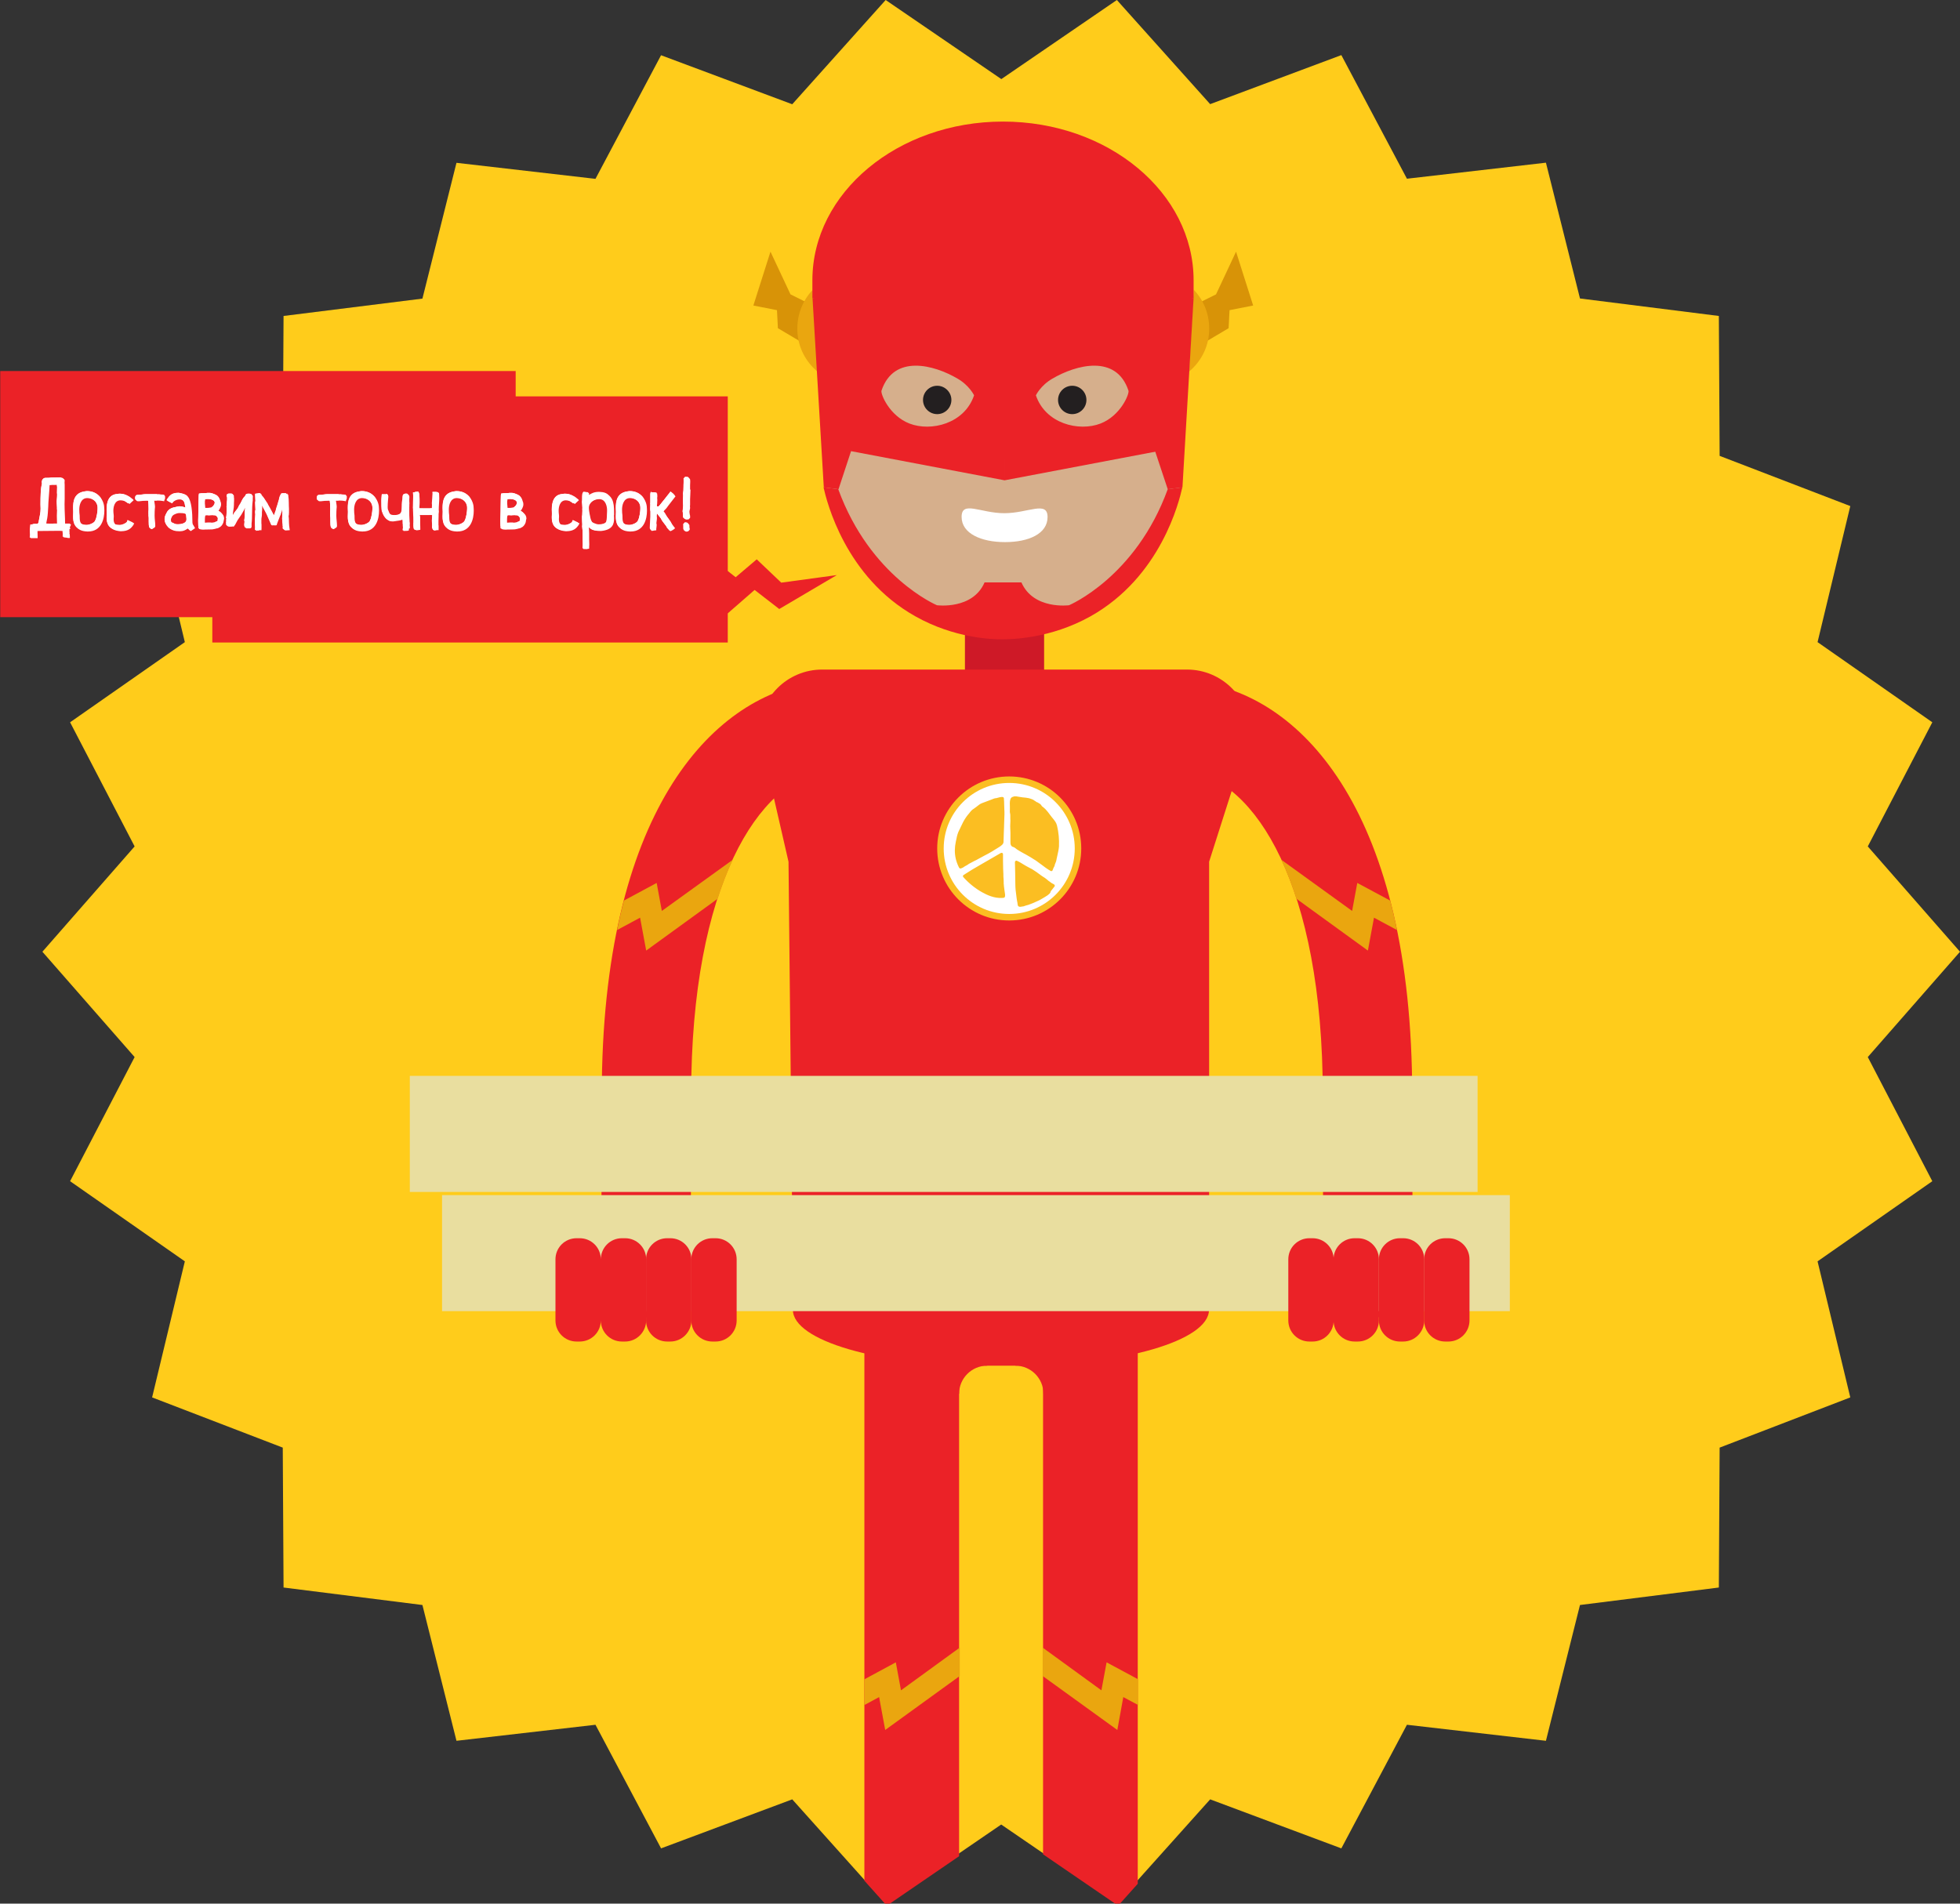
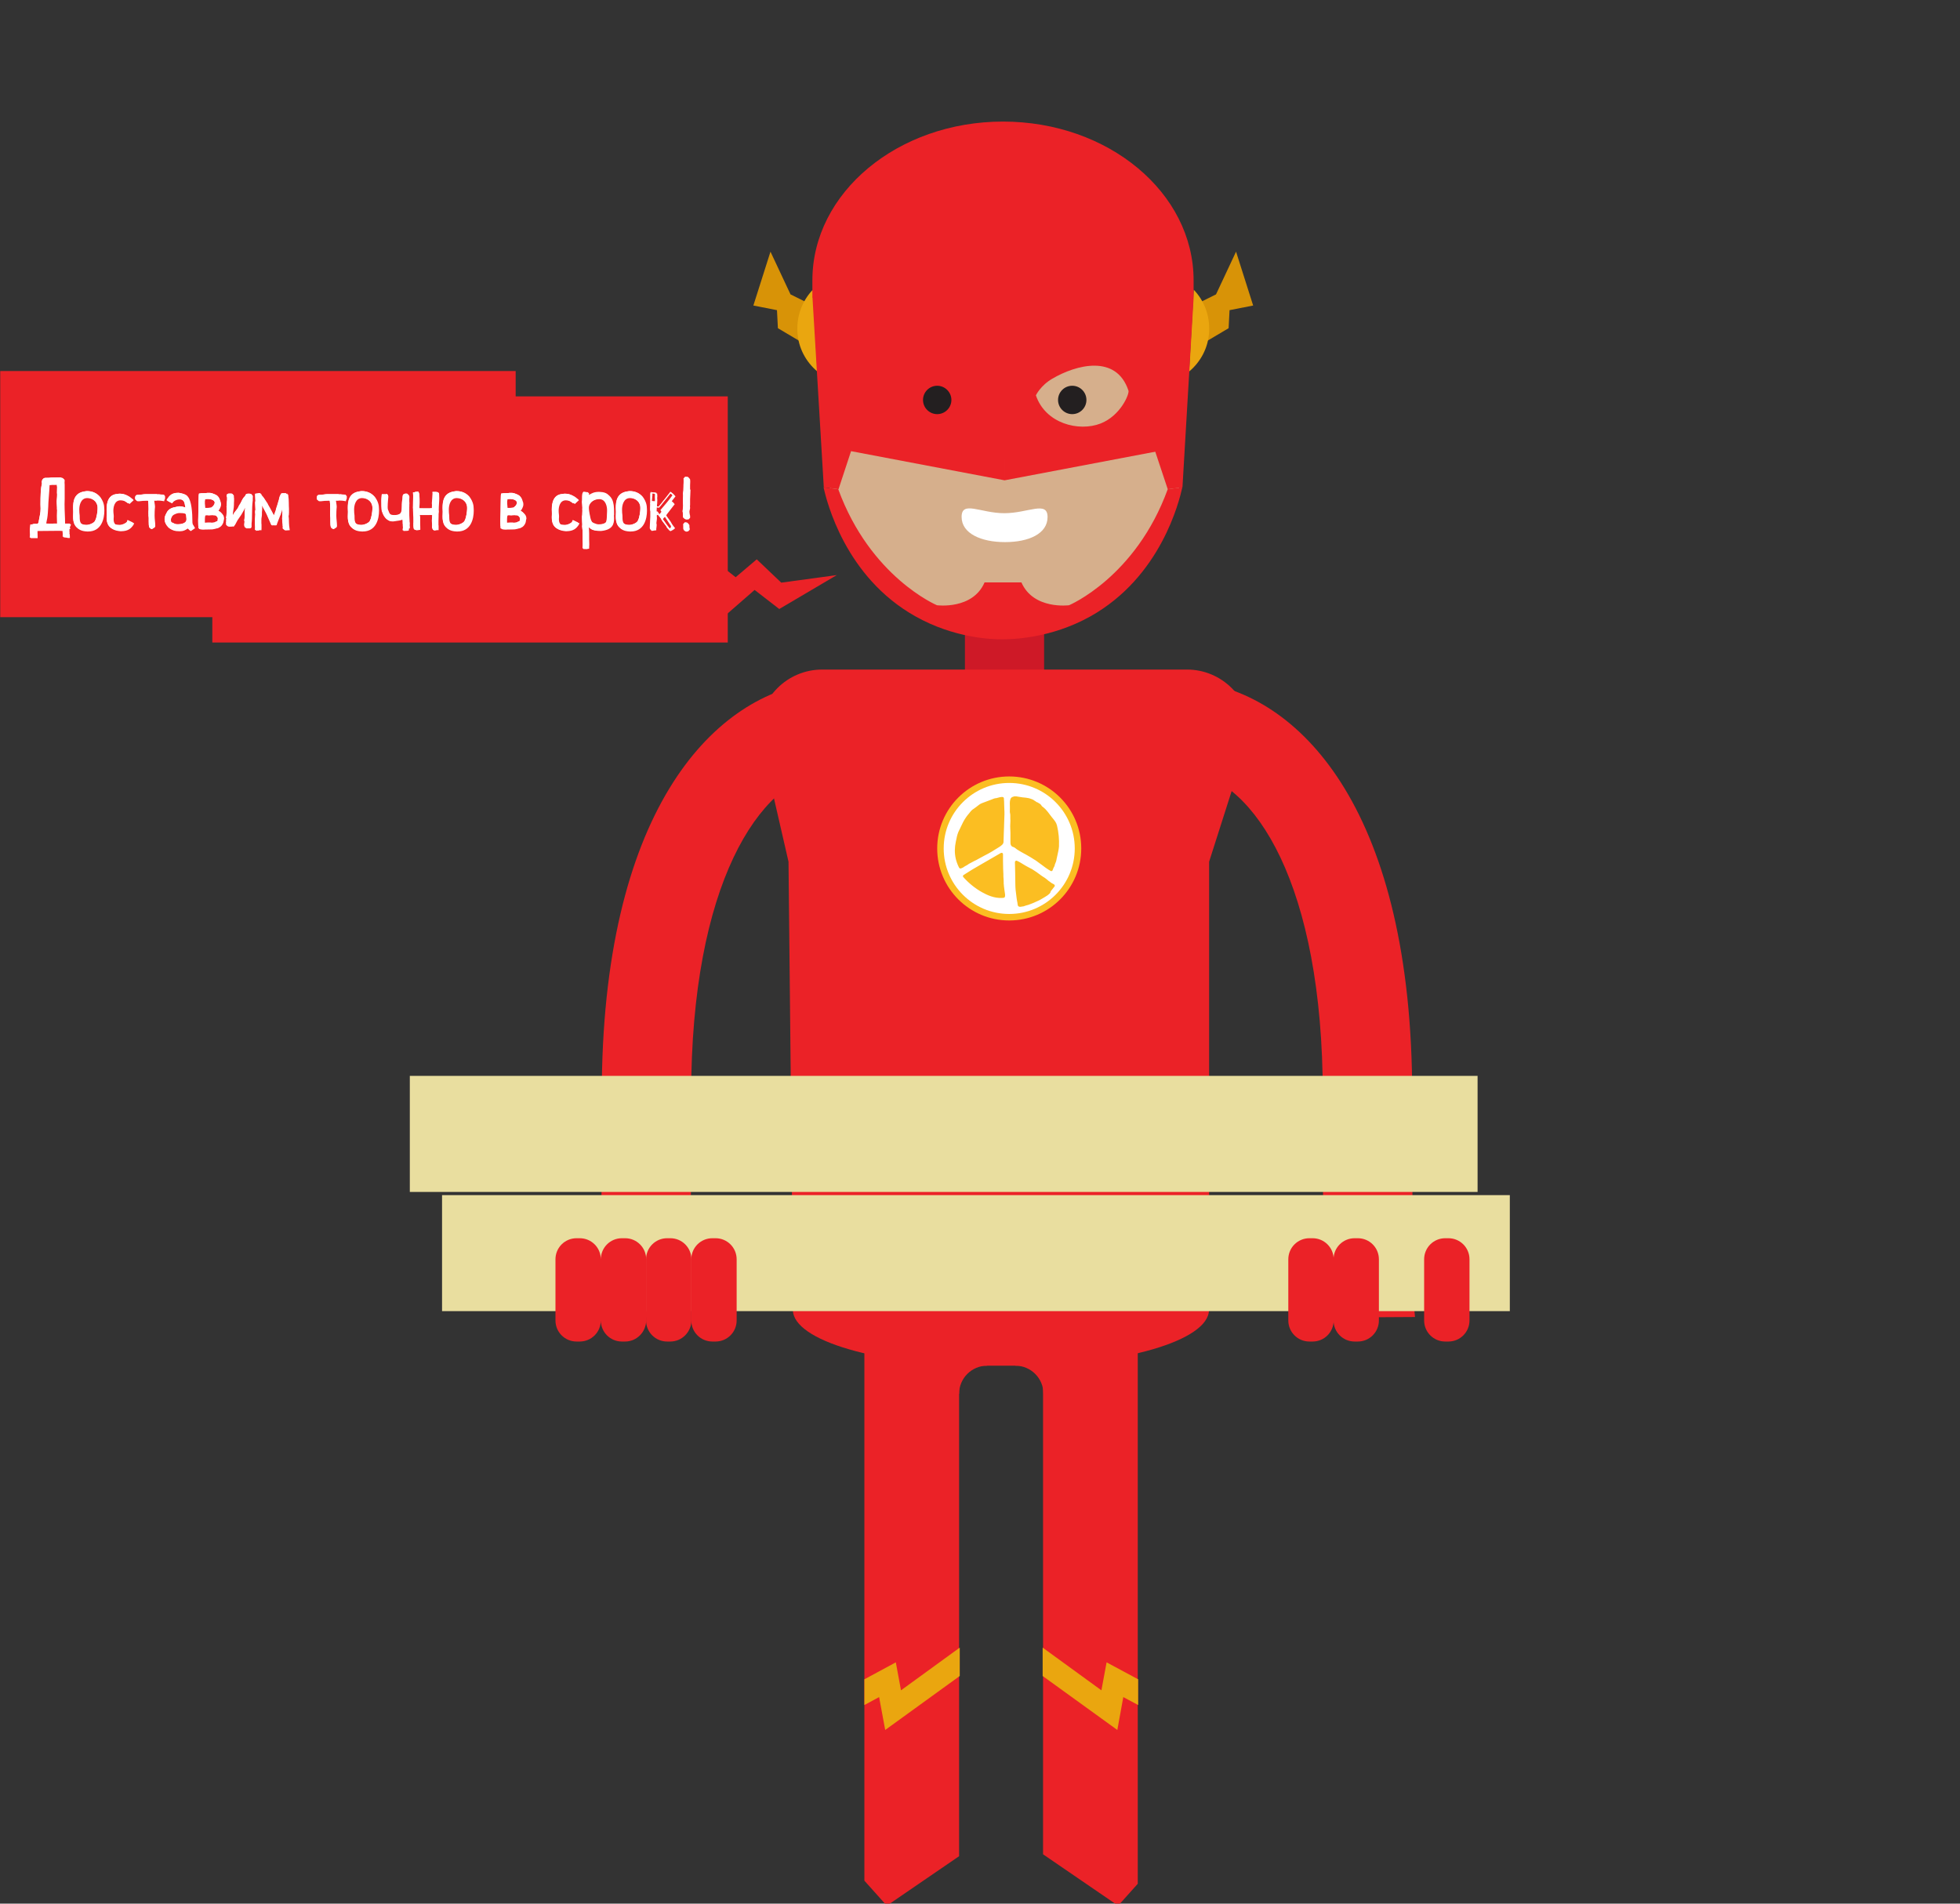
<svg xmlns="http://www.w3.org/2000/svg" xmlns:xlink="http://www.w3.org/1999/xlink" id="Layer_1" width="617.663" height="600" version="1.1">
  <rect width="100%" height="100%" fill="#333333" stroke="none" />
  <style id="style2">.st1{fill:#eb2227}.st3{fill:#d89307}.st4{fill:#eaa60f}.st6{fill:#fff}.st7{fill:#fbbe22}.st8{fill:#d6af8c}.st11{enable-background:new}</style>
-   <path id="path4" fill="#ffcc1b" d="m351.966 0-36.412 24.929L279.101 0l-29.439 32.862-41.339-15.45-20.669 38.96-43.803-5.053-10.731 42.8-43.761 5.47-.25 44.095-41.172 15.826 10.313 42.884-36.16 25.263 20.335 39.126-29.063 33.196 29.063 33.197L22.089 372.3l36.161 25.263-10.313 42.884 41.171 15.826.251 44.095 43.76 5.512 10.732 42.8 43.803-5.052 20.67 38.959 41.338-15.45L279.101 600l36.412-24.929L351.924 600l29.439-32.862 41.339 15.45 20.67-38.96 43.802 5.053 10.731-42.8 43.761-5.512.25-44.095 41.173-15.826-10.314-42.884 36.16-25.263-20.335-39.125 29.063-33.197-29.063-33.196 20.336-39.126-36.161-25.263 10.314-42.884-41.172-15.826-.25-44.095-43.762-5.511-10.731-42.8-43.803 5.052-20.67-38.96-41.338 15.45z" style="stroke-width:.418" />
  <path id="path6" d="m201.141 179.97 27.226 14.198 9.437-8.226 7.766 6.013 18.123-10.69-17.496 2.38-7.725-7.349-6.64 5.637-14.406-11.274z" class="st1" style="stroke-width:.418" />
  <defs id="defs9">
    <path id="SVGID_1_" d="m1004.9 72-87.2 59.7L830.4 72l-70.5 78.7-99-37-49.5 93.3-104.9-12.1-25.7 102.5L376 310.5l-.6 105.6-98.6 37.9 24.7 102.7-86.6 60.5 48.7 93.7-69.6 79.5 69.6 79.5-48.7 93.7 86.6 60.5-24.7 102.7 98.6 37.9.6 105.6 104.8 13.2 25.7 102.5 104.9-12.1 49.5 93.3 99-37 70.5 78.7 87.2-59.7 87.2 59.7 70.5-78.7 99 37 49.5-93.3 104.9 12.1 25.7-102.5 104.8-13.2.6-105.6 98.6-37.9-24.7-102.7 86.6-60.5-48.7-93.7 69.6-79.5-69.6-79.5 48.7-93.7-86.6-60.5 24.7-102.7-98.6-37.9-.6-105.6-104.8-13.2-25.7-102.5-104.9 12.1-49.5-93.3-99 37z" />
  </defs>
  <clipPath id="SVGID_2_">
    <use xlink:href="#SVGID_1_" id="use11" overflow="visible" />
  </clipPath>
  <g id="g90" clip-path="url(#SVGID_2_)" transform="matrix(.418 0 0 .418 -67.646 -30.065)">
    <path id="path14" d="m765.5 329.6-17.2-10.2-.7-13.6-17.8-3.5 12.9-40.6 15.1 32.2 13.9 6.9z" class="st3" />
    <path id="path16" d="m774.6 290.4.8 13.8 2.7 47.9c-8.7-7.3-14.5-17.9-15.1-30.1-.6-12.2 3.8-23.4 11.6-31.6z" class="st4" />
    <path id="path18" d="m1070.9 329.6 17.2-10.2.7-13.6 17.8-3.5-12.9-40.6-15.1 32.2-13.9 6.9z" class="st3" />
    <path id="path20" d="m1061.8 290.4-.8 13.8-2.7 47.9c8.7-7.3 14.5-17.9 15.1-30.1.6-12.2-3.7-23.4-11.6-31.6z" class="st4" />
    <path id="path22" fill="#ce1927" d="M889.3 455.2H949V651h-59.7z" />
    <path id="path24" d="M948.2 1035.3h71.4v932.8h-71.4zm-134.7 0h71.4v932.8h-71.4z" class="st1" />
    <path id="path26" d="M759.6 1040.8v18.8c0 23.3 64.8 42.1 144.8 42.1h24.1c80 0 144.8-18.9 144.8-42.1v-18.8z" class="st1" />
    <path id="path28" d="M927.3 1097.7v4c11.7 0 21.2 9.5 21.2 21.2H973v-25.2zm-21.2 0v4c-11.7 0-21.2 9.5-21.2 21.2h-24.5v-25.2z" class="st1" />
    <path id="path30" d="M860.6 2166.8h-47.7c-26.4 0-47.7 21.4-47.7 47.7v30.2c0 13.2 10.7 23.9 23.9 23.9h95.5c13.2 0 23.9-10.7 23.9-23.9v-30.2c-.2-26.3-21.6-47.7-47.9-47.7z" class="st6" />
    <path id="path32" d="M939.3 2077.4h118.1v109.5H939.3Zm-159.8 0h118.1v109.5H779.5Z" class="st7" />
    <path id="path34" d="M1018.8 2166.8h-47.7c-26.4 0-47.7 21.4-47.7 47.7v30.2c0 13.2 10.7 23.9 23.9 23.9h95.5c13.2 0 23.9-10.7 23.9-23.9v-30.2c-.2-26.3-21.5-47.7-47.9-47.7z" class="st6" />
-     <path id="path36" d="M860.6 2166.8h-47.7c-26.4 0-47.7 21.4-47.7 47.7v15.8h143.2v-15.8c-.1-26.3-21.5-47.7-47.8-47.7zm158.2 0h-47.7c-26.4 0-47.7 21.4-47.7 47.7v15.8h143.2v-15.8c-.1-26.3-21.4-47.7-47.8-47.7z" class="st7" />
    <path id="path38" d="M1053 416.4c0 73.9-59.9 133.8-133.8 133.8s-133.8-59.9-133.8-133.8v-96.9c0-73.9 59.9-133.8 133.8-133.8S1053 245.6 1053 319.5z" class="st8" />
    <path id="path40" d="m680.8 1065.4-67.4-.4c0-3.5 2.1 3.3 2.1-167.3 0-212.2 82.3-299.9 159.3-311.2l9.8 66.6C734 660.5 682.9 739 682.9 897.6c0 170.8-2.1 164.3-2.1 167.8zm480.4 0 67.4-.4c0-3.5-2.1 3.3-2.1-167.3 0-212.2-82.3-299.9-159.3-311.2l-9.8 66.6c50.6 7.4 101.7 85.9 101.7 244.5 0 170.8 2 164.3 2.1 167.8z" class="st1" />
    <path id="path42" d="M1073.4 1044.9V721.7l31-97.2c0-26.4-21.4-47.7-47.7-47.7h-275c-26.4 0-47.7 21.4-47.7 47.7l22.3 97.2 3.3 319.6z" class="st1" />
    <circle id="circle44" cx="922.7" cy="711.7" r="54.3" class="st7" />
    <circle id="circle46" cx="922.7" cy="711.7" r="49.4" class="st6" />
    <path id="path48" d="M919 682.1c0-1-.1-2.1-.1-3.1 0-1.7-.1-3.6-.2-4.6v-.2c0-.2 0-.6-.2-.8-.1-.2-.2-.3-.4-.4-.2-.1-.3-.1-.5-.1h-.8c-.8.1-1.6.2-2.5.5-.2.1-.5.2-.7.2h-.1c-.4.1-.7.3-1 .2h-.1c-.3 0-.6.1-1.5.4h-.1c-.2.1-.3.1-.4.2-.9.3-1.8.7-2.6 1-1.2.5-2.5 1-3.7 1.4-.5.2-1.1.4-1.6.6-1.8.6-3 1.7-4.3 2.7l-.1.1c-.5.4-1 .7-1.5 1.1-1.1.7-2.1 1.4-3 2.5l-1.2 1.5c-.8.9-1.5 1.8-2.2 2.8-1.7 2.4-3 5.1-4.2 7.7l-.1.3c-.2.5-.4.9-.7 1.4l-.2.4c-.4.8-.8 1.6-1.1 2.6l-.3.9v.1c-.2.6-.4 1.3-.5 2-.5 2.1-.9 4.2-1.2 6.3-.5 4.3-.1 8.6 1.4 12.7.4 1.1.8 2.1 1.3 3.1 0 .1.1.1.1.2.4.9.9 1 1.3 1 .3 0 .5-.1.9-.3.1-.1.2-.1.3-.1.3-.2.6-.3.8-.4.2-.1.4-.2.6-.4v-.1h.1c.2-.1.6-.4 1-.6.7-.3 1.3-.7 1.9-1.1.2-.2.5-.3.7-.5 1.2-.7 2.4-1.3 3.6-1.9l2.4-1.2c.7-.4 1.4-.8 2-1.1 1.1-.6 2.3-1.3 3.5-1.9 4-2 7.8-4.3 11.2-6.5 1.6-1 3.4-2.3 3.4-3.9 0-1.9.1-4 .2-6.5.1-1.7.1-3.4.2-5.2v-.4c.1-2.6.2-5.7.3-8.8 0-1.4 0-2.6-.1-3.8zm39.7 12.3c-.5-2.2-1.8-3.7-3-5.2-.3-.3-.6-.7-.9-1.1-.4-.6-.9-1.2-1.3-1.7-1-1.4-2.1-2.8-3.3-4.1-.9-.9-1.7-1.6-2.5-2.2h-.1c-.1-.2-.3-.3-.4-.5-.4-.6-.9-1.4-1.8-1.8-.1-.1-.3-.2-.5-.3-.5-.3-1-.7-1.6-.8h-.1l-.1-.1-.1-.1c-.2-.2-.6-.5-1-.7h-.1l-.1-.1c-.5-.5-1.2-.8-1.9-1.1-1-.4-2-.7-2.4-.8-1.4-.3-2.9-.5-4.4-.6h-.1c-.4-.1-.8-.1-1.3-.2s-.9-.1-1.4-.2c-.7-.1-1.1-.2-1.8-.3-.5-.1-.3-.1-.9-.1h-.1c-.6 0-1.1-.1-1.5.2-.2.1-.4.1-.7.2-.4.1-.8.3-1.3.9-.4.6-.6 1.5-.7 2-.2 1-.2 3-.1 4.6v1.8c-.1 1.1-.1 2.3.2 3.5.1.5.1 1.1.1 1.8v1.6c.1 1.2.1 2.5 0 3.7-.1 1.5-.1 3 0 4.5 0 .8.1 1.7.1 2.6v7.2c0 .8 0 1.7.6 2.6.5.7 1.3 1 1.8 1.1.2.1.4.1.5.2.3.2.6.4 1 .7.3.3.6.5 1 .8.8.5 1.7 1.1 2.8 1.7 1.1.6 2.1 1.2 3.2 1.8h.1c2.8 1.6 5.6 3.2 8.3 5 1.4 1 2.8 2 4.1 3 2.2 1.7 4.5 3.4 7 4.8.2.1.3.1.5.1.1 0 .2 0 .3-.1.3-.1.5-.3.6-.6.2-.6.7-1.9 1-2.4v-.1l.1-.1c.2-.2.4-.5.4-.8v-.1c0-.5.3-1 .5-1.6l.6-1.5c.2-.8.4-1.6.5-2.4l.1-.3c.1-.3.1-.6.2-1l.2-.9c.5-2.2 1-4.4 1.2-6.7.2-5.4-.2-10.4-1.5-15.8zm-3.3 47.8c.5-.6 1.3-1.6 1.5-1.9.2-.2.2-.6.1-.8-.1-.3-.3-.5-.5-.7-.4-.2-.9-.5-1.3-.7l-.2-.1c-.2-.1-.4-.2-.6-.4-.3-.1-.5-.3-.7-.5-.2-.2-.4-.4-.7-.5-.5-.3-1-.7-1.5-1.2-.6-.5-1.2-1-1.8-1.4-2.3-1.4-4.5-3.1-6.7-4.7l-.5-.3c-1.6-1.2-3.2-2.1-4.9-2.9-.8-.4-1.6-.9-2.4-1.3-.7-.4-1.4-.8-2-1.2-1.5-.9-3-1.9-4.7-2.6-.1-.1-.3-.1-.4-.1-.2 0-.4.1-.6.2-.3.2-.5.5-.5.9.1 5.3.3 11 .3 16.4 0 3 .3 6 .7 8.5.2 1.7.4 3.4.7 4.9l.1.3c.1.7.2 1.4.3 2.2.1.7.6 1.4 1.8 1.4h.1c.4 0 .9-.1 1.3-.2h.2c.3-.1.5-.1.6-.1.2 0 .4 0 .5-.1l1.8-.6c.6-.2 1.2-.3 1.8-.5 2.8-1 5.2-2 7.4-3.1 1.8-.8 3.4-1.9 5-2.8l.3-.2c1-.6 1.9-1.1 2.9-2.1.3-.2.3-.2.5-.5.2-.2.6-.8.5-1.1l.2-.3.2-.4c.2-.3.6-.8 1.2-1.5zm-36.2 1.7c-.3-2.1-.7-5.2-.7-6.2v-.2c.1-.2.1-.4 0-.6v-.1c0-.9 0-1.8-.1-2.7-.1-.6-.1-1.2-.1-1.8 0-1 0-2.1-.1-3.1 0-.9-.1-1.8-.1-2.7-.1-3.1-.1-6.4-.1-10.5 0-.4-.2-.7-.5-.9-.2-.1-.4-.1-.6-.1-.2 0-.3 0-.5.1-2.2 1.3-4.4 2.6-6.4 3.7-2.5 1.5-5.2 3-7.8 4.5-5.2 2.9-9.7 5.7-13.9 8.4-.3.2-.4.4-.5.7 0 .3.1.6.2.8 4.2 4.7 9 8.6 14.2 11.5 3.6 2 9.1 4.7 15.2 4.3.4 0 .8-.1 1.2-.1.5-.1.9-.6.9-1.1.2-.7 0-2.3-.3-3.9z" class="st7" />
    <path id="path50" d="m774.4 296.7 8.5 142.7 11.1 1.4 11.4-34.6 113.8 11.5 3.5-139.2z" class="st1" />
    <path id="path52" d="M886.8 461.7c0-12.6 14.3-2.8 32.2-2.8 17.9 0 32.6-9.7 32.6 2.9s-14.2 18.9-32.1 18.9c-17.8 0-32.7-6.4-32.7-19z" class="st6" />
    <path id="path54" d="M495.1 973.1h805v87.5h-805zm-24.3-89.9h805v87.5h-805z" style="fill:#e9de9f" />
-     <path id="path56" d="M826.4 366.5c-.8 2.4 5.9 18.9 21.1 24.8 16.3 6.3 41.5.1 48.7-21.3 0 0-3.6-7.5-12.5-12.6-17.5-10.3-48-18.7-57.3 9.1z" class="st8" />
    <path id="path58" d="m1061.7 296.7-8.4 142.7-11.1 1.4-11.5-34.6-113.8 11.5-3.5-139.2z" class="st1" />
    <path id="path60" d="M1042.2 440.8c-24.1 66.4-74.4 87.5-74.4 87.5s-26.8 3.6-35.9-17.2h-27.8c-9 20.8-35.9 17.2-35.9 17.2s-50.2-21.1-74.4-87.5l-11.1-1.4C785.1 450 799 507 852 536.7c29.5 16.6 57.9 17.3 65.2 17.3 7.1 0 36.4-.4 66.7-17.3 53.2-29.8 67-86.9 69.3-97.3z" class="st1" />
    <path id="path62" d="M1012.6 366.5c.8 2.4-5.9 18.9-21.1 24.8-16.3 6.3-41.5.1-48.7-21.3 0 0 3.6-7.5 12.5-12.6 17.6-10.3 48.1-18.7 57.3 9.1z" class="st8" />
    <path id="path64" d="M879.1 373.5c0 5.9-4.8 10.7-10.7 10.7-5.9 0-10.7-4.8-10.7-10.7 0-5.9 4.8-10.7 10.7-10.7 5.8 0 10.7 4.8 10.7 10.7zm101.8 0c0 5.9-4.8 10.7-10.7 10.7-5.9 0-10.7-4.8-10.7-10.7 0-5.9 4.8-10.7 10.7-10.7 5.9 0 10.7 4.8 10.7 10.7z" style="fill:#231f20" />
    <path id="path66" d="M1061.7 296.7v-13.4c0-66.1-64.3-119.7-143.7-119.7-79.3 0-143.7 53.6-143.7 119.7v13.4z" class="st1" />
-     <path id="path68" d="m660.8 758.8-3.9-21.1-24.7 13.3c-1.9 7.1-3.6 14.5-5.1 22.2l17.3-9.3 4.6 24.8 53.9-39.1c3.4-10.5 7.1-20.2 11.2-28.9l-.2-.2zm520.4 0 3.9-21.1 24.8 13.3c1.9 7.1 3.6 14.5 5.1 22.2l-17.3-9.3-4.6 24.8-53.9-39.1c-3.4-10.5-7.1-20.2-11.2-28.9l.2-.2z" class="st4" />
    <path id="path70" d="m802.3 411.9 116.9 22.2v-27.9l-116.9-7.3zm233.8 0-116.9 22.2v-27.9l116.9-7.3zm115.3 671.6h-2.4c-8.8 0-15.9-7.1-15.9-15.9v-46.1c0-8.8 7.1-15.9 15.9-15.9h2.4c8.8 0 15.9 7.1 15.9 15.9v46.1c0 8.8-7.1 15.9-15.9 15.9z" class="st1" />
    <path id="path72" d="M1185.5 1083.5h-2.4c-8.8 0-15.9-7.1-15.9-15.9v-46.1c0-8.8 7.1-15.9 15.9-15.9h2.4c8.8 0 15.9 7.1 15.9 15.9v46.1c0 8.8-7.1 15.9-15.9 15.9z" class="st1" />
-     <path id="path74" d="M1219.7 1083.5h-2.4c-8.8 0-15.9-7.1-15.9-15.9v-46.1c0-8.8 7.1-15.9 15.9-15.9h2.4c8.8 0 15.9 7.1 15.9 15.9v46.1c-.1 8.8-7.2 15.9-15.9 15.9z" class="st1" />
    <path id="path76" d="M1253.8 1083.5h-2.4c-8.8 0-15.9-7.1-15.9-15.9v-46.1c0-8.8 7.1-15.9 15.9-15.9h2.4c8.8 0 15.9 7.1 15.9 15.9v46.1c0 8.8-7.1 15.9-15.9 15.9zm-654.9 0h-2.4c-8.8 0-15.9-7.1-15.9-15.9v-46.1c0-8.8 7.1-15.9 15.9-15.9h2.4c8.8 0 15.9 7.1 15.9 15.9v46.1c0 8.8-7.1 15.9-15.9 15.9zm34.2 0h-2.4c-8.8 0-15.9-7.1-15.9-15.9v-46.1c0-8.8 7.1-15.9 15.9-15.9h2.4c8.8 0 15.9 7.1 15.9 15.9v46.1c-.1 8.8-7.2 15.9-15.9 15.9z" class="st1" />
    <path id="path78" d="M667.2 1083.5h-2.4c-8.8 0-15.9-7.1-15.9-15.9v-46.1c0-8.8 7.1-15.9 15.9-15.9h2.4c8.8 0 15.9 7.1 15.9 15.9v46.1c-.1 8.8-7.2 15.9-15.9 15.9z" class="st1" />
    <path id="path80" d="M701.3 1083.5h-2.4c-8.8 0-15.9-7.1-15.9-15.9v-46.1c0-8.8 7.1-15.9 15.9-15.9h2.4c8.8 0 15.9 7.1 15.9 15.9v46.1c0 8.8-7.1 15.9-15.9 15.9z" class="st1" />
    <g id="g84">
      <path id="path82" d="m841.1 1346.5-3.9-21.1-23.7 12.8v19.4l11.1-6 4.6 24.8 56.2-40.7v-21.4z" class="st4" />
    </g>
    <g id="g88">
      <path id="path86" d="m992.2 1346.5 3.9-21.1 23.8 12.8v19.4l-11.2-6-4.5 24.8-56.3-40.7v-21.4z" class="st4" />
    </g>
  </g>
  <g id="g104" transform="matrix(.418 0 0 .418 -67.646 -30.065)">
    <path id="path92" d="M321.9 370.8h388.6v185.6H321.9Z" class="st1" />
    <path id="path94" d="M162 351.7h388.6v185.6H162Z" class="st1" />
    <g id="g98" class="st11">
-       <path id="path96" d="M213.6 470.3v2c0 .2.1.2.1.5v.1c0 .2-.1.2-.1.4v.3c.2.2.3 2 .3 2.2v1.2h-1.2c-.1 0-.6 0-1.4-.3h-.5c-.2 0-.5-.1-.7-.1l-1.1-.2.2-1.3c-.1-.1-.1-.5-.1-1.1v-.1c0-.3-.1-.1-.1-1v-1.1c-1.4 0-3.1-.1-5.5-.1-3.4 0-7.2.1-10.9.1h-2.5c-.2 0-.3.1-.7.1 0 1.2.1 3.5.1 4.1v1.2h-5.3l.3-1.7c0-.7-.2-3.7-.2-4.1 0-.7.3-1.9.3-2.8l.1-1.1h1.1c.5-.2 1.1-.5 2.1-.5h2.4c.2-.5.3-.8.5-1v-.2c.1-.2.2-.4.2-.6v-.2c.7-4 1.4-6.3 1.4-9.4 0-.9-.1-1.9-.1-3.2 0-13.7 1.1-15.3 1.1-15.6v-.4c-.1-.4-.1-.7-.1-1 0-2.1 1.7-3.1 2.6-3.1h1.2c1.1 0 2.2 0 3.2-.2l6.7-.1c.5 0 .8.1 1.1.3h.1c.3 0 1.6.2 1.6 1.6 0 .5-.1.8-.1 1.3 0 .6.1 1.1.1 1.8v10.5c0 1.3-.1 2.7-.1 4 0 5 .3 10.1.3 15.3h4.5l-.6 1.6c-.2.2-.2.3-.3.4v.4c0 .1 0 .1.1.1l.3.8zm-14.9-3.5c2.1 0 3.9-.1 5.4-.1h.8c0-2.3-.1-4-.1-5.9 0-1.4.1-2.7.1-4.3 0-.2-.1-.3-.1-.7v-1.2c-.2-3.2-.2-4.4-.2-4.9 0-.8.3-2.5.3-4.9 0-.6-.1-1-.1-1.4 0-1.6.1-2.9.1-4.5 0-.1-.1-.2-.1-.6v-1.4c-1.5.2-3.7 0-5.3.2h-.8v.3c-.2 5.2-1 12.7-1 16-.2 3.2-.3 6.1-.8 9l-.1.4c-.2.8-.4 1.9-.5 2.5v.5c0 .2 0 .6-.1 1zm41.2-10.4c0 6.1-2.1 15.7-12.3 15.7h-.6c-9.1-.5-10.1-6.3-10.1-10.8 0-1.4.1-2.5.1-3.5 0-.9-.1-1.8-.1-2.8 0-4.9.6-11.5 8.9-12.6l.4-.1c.3 0 .5 0 .8-.1h.5c3.4 0 6.6 1.2 8.9 3.6l.2.2c.1.1 2.5 3.1 3 6.8.2 1.5.3 2.5.3 3.6zm-4.5-1.7c0-4.4-3.9-7.6-8.4-7.6-5 0-6 5.7-6 8.6 0 1.9.1 2.9.3 4.5.2 3.1-.7 7.6 5.8 7.6 2.3 0 5.9-1.6 6.5-3.3v-.1c1.2-2 1.8-7.2 1.8-8.6zm26.5 11.2-.5 1.1c-1.8 2.8-4 4.8-9.2 4.9h-.7c-8.5-.6-9.3-6.1-9.3-10.1 0-.9.1-1.8.1-2.5 0-1.2-.1-2.1-.1-3.2 0-5 1.2-11.4 8.3-11.7l.4-.1c.2 0 .5-.1.7-.1h.5c3.2 0 6.2 1.2 8.3 3.4l.2.1h-.1c0 .1.1.1.2.1l.7.8-2.4 2.2-.7.7-.8-.7c-.1 0-.1-.1-.2-.1-1.8-1.3-3.3-2-5.8-2-4.6 0-5.4 5.2-5.4 7.8 0 2 .3 2.8.3 4.4 0 .6-.1 1.2-.1 1.8 0 2.5.5 5.2 5.4 5.2h.5c1.8 0 4.6-1.2 5.4-2.5l.4-1.2 2.9 1.4zm23.9-20v.5c0 1 0 1.3-.5 2l-.2 1-1-.2c-1.1-.2-2-.3-3.1-.3-.6 0-1.4 0-1.6.1h-1.8c.5 3.3.6 3.7.6 4.6 0 .8-.3 1.7-.3 6.7 0 2.7.5 4.9.5 7.8 0 1.4-2 1.8-2 2 .3.1-.1.3-.5.3-1.6 0-1.9-1.5-1.9-5.2V463c0-.5 0-1-.1-1.4v-.5c0-.3-.1-.5-.1-.7 0-.2 0-.3.1-.3-.1-.2-.1-.6-.1-.6v-2c.1-.7.1-1.5.1-2.2 0-2.7-.1-4-.4-6.2v-.2c-.6 0-.9 0-1-.1l-3.4.1c-1.1.1-2.5.3-2.9.3h-.8c-1.4 0-1.7-1-1.7-1.8 0-2.2 1.2-2.4 2.5-2.4 2 0 3.8-.5 5.4-.5h8.3c.6 0 .3.2 1 .2.1-.1.2-.1.5-.1.7 0 1.2.2 1.9.2h1c0 .1.3.1.6.1l.7.2zm22.5 23.7-3.2 2.2-.7-.5c-.5-.3-1-.9-1.4-1.6-2.4 1.6-3.8 2.2-5.9 2.2H296c-2.9 0-4.9-.6-7.1-2.2l-.2-.2c-1.6-1.6-2.8-3.7-2.8-6.2 0-1.8.5-2.7 1.4-4.5.7-1.6 2.3-3.8 6.6-4.5 1.1-.2 2.2-.6 3.3-.6 1.6 0 3.1.5 4.4.9l-.7-3.4c-.4-1.6-1.9-3.2-4.4-3.2h-.1c-1.6 0-3.8.8-4.9 2.2l-.6.8-3.5-1.9.6-1.1c1.7-2.4 3.4-4.4 8-4.4h.6c3 .5 5.1 1.2 6.2 2.3 2.8 3 3.5 11.8 3.5 19.3v.1c0 .8.2 1.5.6 2l.8 1.4zm-5.9-5.8v-.9c-.5-3.2.7-4.7-5.3-4.7h-1c-2.3.2-4.5 1.6-4.5 1.8l-.5.5-.4.8c-.4.9-.6 1.4-.6 1.6 0 1.9.1 2.6 2.8 3.6.8.6 1.9.7 3.2.7 2.3 0 4-.6 4.8-1.1 1-.6 1.5-1.4 1.5-2.3zm27.3 1.4v.2c-.7 1.9-2 3.3-3.2 3.7-.2.1-.2 0-.3.2l-.1.1c-.9.4-1.6.3-2.5.7l-1.1.2c-.6.2-1.5.3-5 .3h-1.2c-.6 0-1 .1-1.5.1-.7 0-1.1 0-1.2-.1h-.3c-.5 0-.8-.1-1-.2l-.9-.2.2-.7c-.2-.5-.3-1.7-.3-4.9 0-1.6.1-4.1.2-7.4v-1.7c0-5 .2-8.7.2-10.1l.2-1.3.8-.1c.5-.2 1.5-.2 2.5-.2h.2c1.1 0 1.6-.1 2-.1l.7-.1h2.1c1.6 0 5.4 1.7 5.7 2.4 1.3 1.2 1.9 4.4 1.9 4.4 0 .5.1.9.1 1.3 0 1.8-1.2 3.7-2 4.9.7.7 1.7 1 2.2 1.5l.3.4c.9.8 1.8 1.9 1.8 3.9-.3 1.1-.3 2.5-.5 2.8zm-3.7-2c0-.2.1-.3.1-.5s-.1-.3-.3-.6v-.1c-.4-.6-.8-1-.8-1.1l-.2-.1c-.2-.1-.5-.2-.5-.4h-.1c-.1-.4-2.3-.3-2.9-.5h-.3c-.1.1-.2.1-.5.1h-.5c-.1 0-.3.1-.7.1h-.8c-.3 0-.7-.1-.8-.1h-1c-.1 0-.2.1-.6.1v.1c-.2.7-.3 1.8-.3 2.7v.3c0 1.1 0 2.2.1 2.9h.7c.6 0 1.4-.1 2.3-.1h1.5c.3 0 .8.1 1.1.1.7 0 1.5-.1 2.4-.3.1-.2.3-.3.8-.5l.7-.2c.1-.1.1-.2.2-.2l.4-.3zm-10.1-14.3c-.1.2-.1 1.2-.1 2.2l.3 3.9h2.4c1.1 0 3.1-.3 3.1-.5l-.1-.1c1.9-1.4 1.2-1.4 1.7-1.9l.3-.3c0-.2 0-.7.2-1v-.6c-.7-1.6-1.9-2-2.1-2v.1c-.1 0-.1-.1-.2-.2-.5-.2-1.4-.5-1.8-.5h-.7c-.3-.1-.6-.1-.9-.1l-2 .1v.7zm36-3c-.1.2.1.3-.1.5v2.2c0 .2-.1.5-.1.8-.7 5.6-.2 12.3-.8 16.6v2.4c0 .2-.1 1.3-1.2 1.3h-.3c-.1 0-.6.1-.8.1-.1-.1-.1-.1-.2-.1h-.2c-.1 0-.1 0-.1-.1-.1.1-.3.2-.6.2-.6 0-1.5-.4-1.5-2.2v-.2c0-.7.2-1.6.2-2.1 0-.4-.2-.6-.2-1 0-.6.2-1.1.2-1.5v-.3c0-.9.2-1.9.2-2.6l-.1-1 .2-2.7c0-.2.1-.3.1-.5v-.3h.1c-.1-.1-.1-.1-.1-.2 0-.4.1-1.6.1-2.4-.2.5-.4.9-.7 1.3l-.5 1c-.2.4-.3.9-.7 1.4l-.9 1.6c-.3.4-.4.7-.6 1.1l-1.6 2.3c-2.3 3-2.6 5-3.9 6.3l-.4.6-.6-.2c-.2 0-.5.1-.8.1l-.1.1.1-.1c-.3.1-.4.1-.6.1-.2 0-.3-.1-.4-.1-.3.1-.5.1-.9.1-.5 0-1.8-.3-1.8-1.5 0-.2 0-.3.1-.3v-.5l-.2-.3.2-.4v-1.8c0-.1.1-.3.1-.7v-.4l-.3-.3.2-.6c.3-1 .3-5.8.3-6.7v-.5c-.1-.1-.1-.2-.1-.4 0-.4.1-.6.2-.8V452c0-1.8.2-2.1.2-3.3v-1.8c-.2-.1-.3-.8-.3-1.2 0-1.6 1.4-1.6 2-1.6h1.2c1.5 0 1.6 1.2 1.6 1.7 0 .1-.1.2-.1.2.3.9.2 2.3.2 3 0 .6-.1 1.2-.1 1.8v1.1c0 3-.8 5-.8 7.5 0 .6.1 1.2.1 1.8.3-.4.4-.8.6-.8v-.1c.2-.2.9-1.4.9-1.5l.1-.2c.2-.3.3-.5 1.4-1.8 2-2.4 1.8-3.2 2.4-4 .8-.8 2.3-4.3 2.3-4.2l1-1.5c.4-.6 1.1-1 1.3-1.6.2-1 1.1-1.3 1.9-1.3h1.2c.7 0 1.2.2 1.5.5.4.4.5.7.5 1.2zm27.8 25.2-1.4.1c-.7 0-1.1.1-1.3.1h-.3c-.2 0-.5 0-.7-.1l-.3-.1-.1-.2c-.1 0-.1 0-.1-.1l-.6-.5.1-.7.1-.1c-.1-.1-.1-.2-.1-.5l-.1-1.1c0-.4 0-1.4-.2-1.6v-.5c0-.2.1-.2.1-.3l-.2-.2v-1.4c-.1-.4-.1-.7-.1-1 0-.6.1-1.2.1-2.1V459c0-.1.1-.2.1-.6 0-.7-.1-2.1-.1-3.5v-.9c-.4 1.4-.7 2.8-1 3.7l-.1.2c-.2.3-.3 1-.5 1.4l-.1.5c-.8 1.5-1.2 3.1-1.9 4.6l-.7 1.9c-.2.3-.3.6-.3 1l-.3.6-1 .1c-.3 0-.5 0-.6-.1l-1.6.1-.4-.7-.8-1.9c-2.3-5.4-2.4-5.8-5.6-11.5l-1.1-1.9v.7c.1.7.1 1.4.1 2 0 1.1-.1 2.1-.2 2.9v1.8c0 1.4-.4 2.4-.4 4v2.7c0 .4.1.6.1.6v3.5l-.1 1.1-1.2-.1c-.2 0-.2 0-.3.1l-.5.2h-.7c-.1 0-.1 0-.1-.1v-.1l-1.3.2.1-1.9c0-.8-.1-1.9-.1-2.3v-4c0-1 .2-2.2.2-3.6v-.6h-.1v-2.3h.2v-1.1c0-1.6-.2-3.2-.2-5.1.1-.2.2-.8.2-1.2 0-1.4-.2-2.7-.2-4.2v-1l1-.2c.5 0 1.1-.1 1.3-.2l.3-.1.3.1 1-.1.3.9c0 .1.1.1.1.2l.3.3c1.1 1.1 1.9 2.4 2.7 3.7l.1.1c.3.5.5 1 .9 1.4l.2.2c.6 1.6 2.4 4.2 2.4 4.5.2.5.6.8.8 1.4l.4.8c.4.5.6 1.2 1 1.9l.1.1c.2.7.6 1.2.8 1.6.2-.5.5-1 .5-1.2l.1-.2c.2-.2.1-.3.2-.5l.1-.4c.3-.6 1-2.7 1-3.1v-.1c.1-.2.1-.5.4-1.2v-.1c.9-2.4 1-3.5 1.7-5.5v-.1c.5-2.6.8-2.5 1.3-3.7l.2-.5.4-.2c.3-.2.7-.2 1.5-.2h1.8l.2.5.8-.2.1 1.2c.5 2.5.3 7.5.5 9.5v2.8c0 1.3-.1 2.4-.3 2.9 0 .2.2 1 .2 1.8l.1 3.2c0 1.3.2 2.7.4 4.2zm43-25.2v.5c0 1 0 1.3-.5 2l-.2 1-1-.2c-1.1-.2-2-.3-3.1-.3-.6 0-1.4 0-1.6.1h-1.8c.5 3.3.6 3.7.6 4.6 0 .8-.3 1.7-.3 6.7 0 2.7.5 4.9.5 7.8 0 1.4-2 1.8-2 2 .3.1-.1.3-.5.3-1.6 0-1.9-1.5-1.9-5.2V463c0-.5 0-1-.1-1.4v-.5c0-.3-.1-.5-.1-.7 0-.2 0-.3.1-.3-.1-.2-.1-.6-.1-.6v-2c.1-.7.1-1.5.1-2.2 0-2.7-.1-4-.4-6.2v-.2c-.6 0-.9 0-1-.1l-3.4.1c-1.1.1-2.5.3-2.9.3h-.8c-1.4 0-1.7-1-1.7-1.8 0-2.2 1.2-2.4 2.5-2.4 2 0 3.8-.5 5.4-.5h8.3c.6 0 .3.2 1 .2.1-.1.2-.1.5-.1.7 0 1.2.2 1.9.2h1c0 .1.3.1.6.1l.7.2zm24.3 10.5c0 6.1-2.1 15.7-12.3 15.7h-.6c-9.1-.5-10.1-6.3-10.1-10.8 0-1.4.1-2.5.1-3.5 0-.9-.1-1.8-.1-2.8 0-4.9.6-11.5 8.9-12.6l.4-.1c.3 0 .5 0 .8-.1h.5c3.4 0 6.6 1.2 8.9 3.6l.2.2c.1.1 2.5 3.1 3 6.8.2 1.5.3 2.5.3 3.6zm-4.4-1.7c0-4.4-3.9-7.6-8.4-7.6-5 0-6 5.7-6 8.6 0 1.9.1 2.9.3 4.5.2 3.1-.7 7.6 5.8 7.6 2.3 0 5.9-1.6 6.5-3.3v-.1c1.2-2 1.8-7.2 1.8-8.6zm27.1 14.9c0 .1 0 .3-.1 1v.8l-.8.2c-.1.1-.2.1-.4.1l-2.9.1.1-1.2c0-.6.1-.8.1-1.1 0-.3-.1-.4-.1-.7v-1.2c0-.6-.1-.8-.1-1v-1.8l-.1-.2c0-.5 0-1-.1-1.6-1.9 1.1-4.5 1.3-7.5 1.8h-.6c-4.5 0-6.6-4.6-7.3-6.9-.3-.3-.6-1.4-.6-8.4 0-1 .1-2 .2-3.3l.1-1.4h3.1l1-.2.1 1.1c.1.1.1.2.1.4 0 .5-.5 4.5-.5 7.8 0 1.8.3 1.8.3 2.3l.1.1c.4.6.3 1 .8 2l.1.1c.8 1.3 1.1 2.2 4.1 2.2 6.9 0 5.6-4.2 5.9-7.2v-.9c0-2.4.5-3.7.5-4.6v-.4c0-2.5.6-2.8 1.3-2.9.3-.2.7-.3 1.2-.3 1.2 0 1.8.9 1.8 2.1 0 .9-.1 1.7-.1 1.8v1.3c0 .5.1 1.1.1 1.7l-.1 1.4c0 .3.1.5.1.5 0 .1 0 .2-.1.2v3.8c0 2 0 4.4.2 6.9v.8c.1.5.2 1.1.2 1.7v.2c-.1.7-.1.7-.1 1.1 0 .2.1.3.1.8v1zm22.7-25.4c0 1.1.1 1.9.1 3 0 2.4-.4 5.3-.4 9.1.1.1.1.2.1.6 0 .3 0 .6-.1 1v.3c0 .2 0 .5-.1.7v1.6c0 1-.1 2.3-.1 3.8v2.9c0 .3.1.5.1.7v3.3h-1.6l-.3.1c-.1.1-.2.1-.4.1l-1.4.1-.4-.7c0-.4-.4-.7-.4-1.6 0-.3 0-.6.1-1 0-1.3-.2-2.5-.2-3.6v-.2c0-.1 0-.3.1-1.2.1-1.2.2-3 .2-3.3v.1h-1.3c-.3 0-.6-.1-.9-.1-.1 0-.2.1-.2.1h-6.7c-.3 0-.5-.1-.6-.1 0 .6.1 1.1.2 1.6v3.7c0 1.6.1 3.2.1 4.8v1.1l-1.1.2c-.2 0-.5.1-.7.1l-.9.1c-.3 0-.6-.1-.9-.3l-.7-.1-.2-1c-.1-.4-.1-.6-.1-1.2l-.1-.8c0-.2.1-.2.1-.4l-.1-.9c0-.1 0-.2.1-.2V464c0-1.3 0-2.8-.2-4.4v-.6c-.1-1.1-.1-2-.1-2.4v-1.2c-.1-.1-.1-.2-.1-.4 0-4.1.2-5.5.2-8.3 0-.8 0-1.5-.1-2.3l-.1-1.2 1.2-.1c.1 0 .1 0 .1-.1h.1c.1-.1.1-.1.2-.1l.4-.1c.2 0 .5-.1.7-.1h.2l.1.1.9-.3.5 1.4v.8c.2 1.8.2 3.7.2 5.6 0 1.8-.2 2.2-.2 4.9 2.2.1 4.5.1 6.8.1h1.6c.2 0 .3 0 .4-.1h1.1c0-.8.1-1.2.1-2.4 0-.5-.1-.8-.1-1.2v-.4c.2-1 .5-5.3.5-7.1l-.1-1.2h2.8c.1.1.2.1.4.1l1.2.2zm26.1 12.2c0 6.1-2.1 15.7-12.3 15.7h-.6c-9.1-.5-10.1-6.3-10.1-10.8 0-1.4.1-2.5.1-3.5 0-.9-.1-1.8-.1-2.8 0-4.9.6-11.5 8.9-12.6l.4-.1c.3 0 .5 0 .8-.1h.5c3.4 0 6.6 1.2 8.9 3.6l.2.2c.1.1 2.5 3.1 3 6.8.2 1.5.3 2.5.3 3.6zm-4.5-1.7c0-4.4-3.9-7.6-8.4-7.6-5 0-6 5.7-6 8.6 0 1.9.1 2.9.3 4.5.2 3.1-.7 7.6 5.8 7.6 2.3 0 5.9-1.6 6.5-3.3v-.1c1.2-2 1.8-7.2 1.8-8.6zm43.5 10.5v.2c-.7 1.9-2 3.3-3.2 3.7-.2.1-.2 0-.3.2l-.1.1c-.9.4-1.6.3-2.5.7l-1.1.2c-.6.2-1.5.3-5 .3H544c-.6 0-1 .1-1.5.1-.7 0-1.1 0-1.2-.1h-.3c-.5 0-.8-.1-1-.2l-.9-.2.2-.7c-.2-.5-.3-1.7-.3-4.9 0-1.6.1-4.1.2-7.4v-1.7c0-5 .2-8.7.2-10.1l.2-1.3.8-.1c.5-.2 1.5-.2 2.5-.2h.2c1.1 0 1.6-.1 2-.1l.7-.1h2.1c1.6 0 5.4 1.7 5.7 2.4 1.3 1.2 1.9 4.4 1.9 4.4 0 .5.1.9.1 1.3 0 1.8-1.2 3.7-2 4.9.7.7 1.7 1 2.2 1.5l.3.4c.9.8 1.8 1.9 1.8 3.9-.1 1.1-.2 2.5-.4 2.8zm-3.7-2c0-.2.1-.3.1-.5s-.1-.3-.3-.6v-.1c-.4-.6-.8-1-.8-1.1l-.2-.1c-.2-.1-.5-.2-.5-.4h-.1c-.1-.4-2.3-.3-2.9-.5h-.3c-.1.1-.2.1-.5.1h-.5c-.1 0-.3.1-.7.1h-.8c-.3 0-.7-.1-.8-.1h-1c-.1 0-.2.1-.6.1v.1c-.2.7-.3 1.8-.3 2.7v.3c0 1.1 0 2.2.1 2.9h.7c.6 0 1.4-.1 2.3-.1h1.5c.3 0 .8.1 1.1.1.7 0 1.5-.1 2.4-.3.1-.2.3-.3.8-.5l.7-.2c.1-.1.1-.2.2-.2l.4-.3zm-10.1-14.3c-.1.2-.1 1.2-.1 2.2l.3 3.9h2.4c1.1 0 3.1-.3 3.1-.5l-.1-.1c1.9-1.4 1.2-1.4 1.7-1.9l.3-.3c0-.2 0-.7.2-1v-.6c-.7-1.6-1.9-2-2.1-2v.1c-.1 0-.1-.1-.2-.2-.5-.2-1.4-.5-1.8-.5h-.7c-.3-.1-.6-.1-.9-.1l-2 .1v.7zm53.8 17-.5 1.1c-1.8 2.8-4 4.8-9.2 4.9h-.7c-8.5-.6-9.3-6.1-9.3-10.1 0-.9.1-1.8.1-2.5 0-1.2-.1-2.1-.1-3.2 0-5 1.2-11.4 8.3-11.7l.4-.1c.2 0 .5-.1.7-.1h.5c3.2 0 6.2 1.2 8.3 3.4l.2.1h-.2c0 .1.1.1.2.1l.7.8-2.4 2.2-.7.7-.8-.7c-.1 0-.1-.1-.2-.1-1.8-1.3-3.3-2-5.8-2-4.6 0-5.4 5.2-5.4 7.8 0 2 .3 2.8.3 4.4 0 .6-.1 1.2-.1 1.8 0 2.5.5 5.2 5.4 5.2h.5c1.8 0 4.6-1.2 5.4-2.5l.4-1.2 2.9 1.4zm26-5.4c0 .7.1 1.4.1 2.2 0 4-.9 8.6-9.5 9.3h-.6c-2.2 0-3.9-.2-5.2-.7-1.3-.5-2.5-1.8-3.6-3.8l.5 3.7c0 1.2.1 1.7.1 2.7v4.5c0 1.2.1 2.4.1 3.6 0 .6-.1 1.4-.1 2.1v.9l-.9.2c-.4 0-.6.1-.8.2l-2.6-.1.1-1.2c.1-.6.1-1.4.1-2.1 0-1.6-.1-3.3-.1-4.4v-1.1c0-4-.1-5.5-.4-7.5v-.3c.1-.3.1-.8.1-1.4 0-1.5-.2-1.9-.2-5.2 0-.6 0-.9.1-1v-.1c0-.1.1-.5.1-.6v-.4c0-.3.1-1.5.1-2.7 0-.5 0-1-.1-1.2v-.2c.1-.1.1-.3.1-.8 0-1.6-.3-4.5-.3-4.4v-.1c.2-.3.2-1.3.2-3.2v-.5c0-1.1.1-1.9.3-2.2v-.1l.1-.1v-.1c0-.1 0-.1.1-.1l.3-.7h.8c.2 0 .3.1.5.1l.7.1c.1.1.2.1.5.1l1.2.1v1.9l-.4 1.4c2.5-3.1 5.2-3.7 8.3-3.7l1.2.1c8.1.5 9.3 7.3 9.3 14.3v2.5zm-4-3.9c0-2.7-1-8.3-5.9-8.3-4.2 0-8.4 2.8-8.4 6.8 0 .8.1 2.8 1.2 7.5.2 1 .4 1.2.8 2.1l.1.1c.5 1.2 3.3 2.8 5.6 2.8 3.6 0 5.5-1.1 5.9-2.2.7-2.3.5-4.9.7-7.8zm29.6-.2c0 6.1-2.1 15.7-12.3 15.7h-.6c-9.1-.5-10.1-6.3-10.1-10.8 0-1.4.1-2.5.1-3.5 0-.9-.1-1.8-.1-2.8 0-4.9.6-11.5 8.9-12.6l.4-.1c.3 0 .5 0 .8-.1h.5c3.4 0 6.6 1.2 8.9 3.6l.2.2c.1.1 2.5 3.1 3 6.8.1 1.5.3 2.5.3 3.6zm-4.5-1.7c0-4.4-3.9-7.6-8.4-7.6-5 0-6 5.7-6 8.6 0 1.9.1 2.9.3 4.5.2 3.1-.7 7.6 5.8 7.6 2.3 0 5.9-1.6 6.5-3.3v-.1c1.2-2 1.8-7.2 1.8-8.6zm23.3 11.9c.4.7.8 1.2 1.6 2.2l.7.8-.9.8c-.2.1-.2.2-.4.3h-.1c-.1.1-.3.2-.3.3l-.5.2c-.1 0-.1.1-.3.2l-1.1.5-.6-.7c-1.2-1.4-1-.8-1.9-2.6l-2.8-3.7c-.5-.6-.8-1.4-1.3-2.2-.7-1.1-2.2-2.6-2.9-3.9h-.5v.8c-.1.4-.1.7-.1 1 0 .5.1 1 .1 1.4 0 1.4-.4 2.8-.4 4.2.2.2.2.4.2.8 0 .2 0 .2-.1 1.5-.1.6-.2 1.5-.2 1.6v1.1l-1.9.2c-.1.1-.2.1-.3.1h.1c-.2 0-.4.1-.6.1h-.7l-.3-.6c-.1-.1-.1-.2-.2-.2v-.1c-.2-.2-.2-.5-.2-.9s.1-1.5.1-2.3v-.6c.1-.1.2-3.9.3-5.3v-4.1c0-.1 0-.2-.1-.2v-.7c-.1-.1-.1-.3-.1-.9 0-1.2.1-3.1.1-3.7l-.1-.3.1-.7v-6.6l.2-1.2h.2l.1-.9.2.9 1-.1c.2 0 .3 0 .3.1h1c.2 0 .7.1.7.1l.9.2v1c.1.1.1.2.1.5v.5c0 .6 0 .8-.1.9 0 .7 0 .8.1 1.9 0 .6-.1 1.1-.1 1.8v.7c0 .7-.2 1.1-.2 1.5 0 .7.2.9.2 1.4h.7c.2 0 .3.1.7.1.3-.2.5-.5.7-.7.8-.8 3.3-4.2 3.3-4.1l.2-.2c1-1.4 2.9-3.6 4.1-5.2l.7-1 1 .6c.2.2.3.2.3.4l.7.5.4.5.2.2.6.7-4.1 5.3c-.9 1.2-1.9 2.4-2.7 3.6l-1.2 1.3c-.3.2-.5.4-.5.6l-.6.6 1 1 .1.2c.6 1 1.1 1.9 1.6 2.7.1.2 2.2 3.1 2.6 3.6l.6 1zm13.9-26.1c0 2.8-.3 5.2-.3 7.2v4.1c0 .4-.1 1-.1 1.4 0 .4.1.7.1 1.1 0 .9-.5 2-.5 2.8 0 .2.1 1.7.3 2.5v.2c.1.1.2.2.2.4v1.6l-1.2 1.2-1.8.1-1.1-.5-.1-.1-.1-.1c-.4-.5-.4-1-.4-2v-.3c0-.7-.1-1.6-.2-2.3l-.1-.3c.1-.2.2-1.9.3-3.1l.1-.9c0-.4-.1-2.2-.1-2.7v-2.7c0-1.2.1-2.1.1-2.7l-.1-1.4c.3-1.5.4-2.8.4-5.5v-.9c0-.7.1-1.5.1-2.3 0-.8 0-1.8-.1-2.5l1.2-1.3 1.9.1c.1.1.2.1.3.1l1 1.1c.1.7.1 1.3.1 1.9 0 .8-.1 1.6-.1 2.4v3.4zm-.9 26.6c.1.7.1 1.4.1 2.2l.2.2v1.3L680 472l-.7.1c-.1 0-.2 0-.2.1h-.6l-1.2-.7v-.2c-.2-.4-.2-.7-.2-1.8v-1.6c0-.2-.1-.3-.1-.7l1.1-1.3h1l.4.1c.2 0 .2 0 .3.1h.3z" class="st6" />
+       <path id="path96" d="M213.6 470.3v2c0 .2.1.2.1.5v.1c0 .2-.1.2-.1.4v.3c.2.2.3 2 .3 2.2v1.2h-1.2c-.1 0-.6 0-1.4-.3h-.5c-.2 0-.5-.1-.7-.1l-1.1-.2.2-1.3c-.1-.1-.1-.5-.1-1.1v-.1c0-.3-.1-.1-.1-1v-1.1c-1.4 0-3.1-.1-5.5-.1-3.4 0-7.2.1-10.9.1h-2.5c-.2 0-.3.1-.7.1 0 1.2.1 3.5.1 4.1v1.2h-5.3l.3-1.7c0-.7-.2-3.7-.2-4.1 0-.7.3-1.9.3-2.8l.1-1.1h1.1c.5-.2 1.1-.5 2.1-.5h2.4c.2-.5.3-.8.5-1v-.2c.1-.2.2-.4.2-.6v-.2c.7-4 1.4-6.3 1.4-9.4 0-.9-.1-1.9-.1-3.2 0-13.7 1.1-15.3 1.1-15.6v-.4c-.1-.4-.1-.7-.1-1 0-2.1 1.7-3.1 2.6-3.1h1.2c1.1 0 2.2 0 3.2-.2l6.7-.1c.5 0 .8.1 1.1.3h.1c.3 0 1.6.2 1.6 1.6 0 .5-.1.8-.1 1.3 0 .6.1 1.1.1 1.8v10.5c0 1.3-.1 2.7-.1 4 0 5 .3 10.1.3 15.3h4.5l-.6 1.6c-.2.2-.2.3-.3.4v.4c0 .1 0 .1.1.1l.3.8zm-14.9-3.5c2.1 0 3.9-.1 5.4-.1h.8c0-2.3-.1-4-.1-5.9 0-1.4.1-2.7.1-4.3 0-.2-.1-.3-.1-.7v-1.2c-.2-3.2-.2-4.4-.2-4.9 0-.8.3-2.5.3-4.9 0-.6-.1-1-.1-1.4 0-1.6.1-2.9.1-4.5 0-.1-.1-.2-.1-.6v-1.4c-1.5.2-3.7 0-5.3.2h-.8v.3c-.2 5.2-1 12.7-1 16-.2 3.2-.3 6.1-.8 9l-.1.4c-.2.8-.4 1.9-.5 2.5v.5c0 .2 0 .6-.1 1zm41.2-10.4c0 6.1-2.1 15.7-12.3 15.7h-.6c-9.1-.5-10.1-6.3-10.1-10.8 0-1.4.1-2.5.1-3.5 0-.9-.1-1.8-.1-2.8 0-4.9.6-11.5 8.9-12.6l.4-.1c.3 0 .5 0 .8-.1h.5c3.4 0 6.6 1.2 8.9 3.6l.2.2c.1.1 2.5 3.1 3 6.8.2 1.5.3 2.5.3 3.6zm-4.5-1.7c0-4.4-3.9-7.6-8.4-7.6-5 0-6 5.7-6 8.6 0 1.9.1 2.9.3 4.5.2 3.1-.7 7.6 5.8 7.6 2.3 0 5.9-1.6 6.5-3.3v-.1c1.2-2 1.8-7.2 1.8-8.6zm26.5 11.2-.5 1.1c-1.8 2.8-4 4.8-9.2 4.9h-.7c-8.5-.6-9.3-6.1-9.3-10.1 0-.9.1-1.8.1-2.5 0-1.2-.1-2.1-.1-3.2 0-5 1.2-11.4 8.3-11.7l.4-.1c.2 0 .5-.1.7-.1h.5c3.2 0 6.2 1.2 8.3 3.4l.2.1h-.1c0 .1.1.1.2.1l.7.8-2.4 2.2-.7.7-.8-.7c-.1 0-.1-.1-.2-.1-1.8-1.3-3.3-2-5.8-2-4.6 0-5.4 5.2-5.4 7.8 0 2 .3 2.8.3 4.4 0 .6-.1 1.2-.1 1.8 0 2.5.5 5.2 5.4 5.2h.5c1.8 0 4.6-1.2 5.4-2.5l.4-1.2 2.9 1.4zm23.9-20v.5c0 1 0 1.3-.5 2l-.2 1-1-.2c-1.1-.2-2-.3-3.1-.3-.6 0-1.4 0-1.6.1h-1.8c.5 3.3.6 3.7.6 4.6 0 .8-.3 1.7-.3 6.7 0 2.7.5 4.9.5 7.8 0 1.4-2 1.8-2 2 .3.1-.1.3-.5.3-1.6 0-1.9-1.5-1.9-5.2V463c0-.5 0-1-.1-1.4v-.5c0-.3-.1-.5-.1-.7 0-.2 0-.3.1-.3-.1-.2-.1-.6-.1-.6v-2c.1-.7.1-1.5.1-2.2 0-2.7-.1-4-.4-6.2v-.2c-.6 0-.9 0-1-.1l-3.4.1c-1.1.1-2.5.3-2.9.3h-.8c-1.4 0-1.7-1-1.7-1.8 0-2.2 1.2-2.4 2.5-2.4 2 0 3.8-.5 5.4-.5h8.3c.6 0 .3.2 1 .2.1-.1.2-.1.5-.1.7 0 1.2.2 1.9.2h1c0 .1.3.1.6.1l.7.2zm22.5 23.7-3.2 2.2-.7-.5c-.5-.3-1-.9-1.4-1.6-2.4 1.6-3.8 2.2-5.9 2.2H296c-2.9 0-4.9-.6-7.1-2.2l-.2-.2c-1.6-1.6-2.8-3.7-2.8-6.2 0-1.8.5-2.7 1.4-4.5.7-1.6 2.3-3.8 6.6-4.5 1.1-.2 2.2-.6 3.3-.6 1.6 0 3.1.5 4.4.9l-.7-3.4c-.4-1.6-1.9-3.2-4.4-3.2h-.1c-1.6 0-3.8.8-4.9 2.2l-.6.8-3.5-1.9.6-1.1c1.7-2.4 3.4-4.4 8-4.4h.6c3 .5 5.1 1.2 6.2 2.3 2.8 3 3.5 11.8 3.5 19.3v.1c0 .8.2 1.5.6 2l.8 1.4zm-5.9-5.8v-.9c-.5-3.2.7-4.7-5.3-4.7h-1c-2.3.2-4.5 1.6-4.5 1.8l-.5.5-.4.8c-.4.9-.6 1.4-.6 1.6 0 1.9.1 2.6 2.8 3.6.8.6 1.9.7 3.2.7 2.3 0 4-.6 4.8-1.1 1-.6 1.5-1.4 1.5-2.3zm27.3 1.4v.2c-.7 1.9-2 3.3-3.2 3.7-.2.1-.2 0-.3.2l-.1.1c-.9.4-1.6.3-2.5.7l-1.1.2c-.6.2-1.5.3-5 .3h-1.2c-.6 0-1 .1-1.5.1-.7 0-1.1 0-1.2-.1h-.3c-.5 0-.8-.1-1-.2l-.9-.2.2-.7c-.2-.5-.3-1.7-.3-4.9 0-1.6.1-4.1.2-7.4v-1.7c0-5 .2-8.7.2-10.1l.2-1.3.8-.1c.5-.2 1.5-.2 2.5-.2h.2c1.1 0 1.6-.1 2-.1l.7-.1h2.1c1.6 0 5.4 1.7 5.7 2.4 1.3 1.2 1.9 4.4 1.9 4.4 0 .5.1.9.1 1.3 0 1.8-1.2 3.7-2 4.9.7.7 1.7 1 2.2 1.5l.3.4c.9.8 1.8 1.9 1.8 3.9-.3 1.1-.3 2.5-.5 2.8zm-3.7-2c0-.2.1-.3.1-.5s-.1-.3-.3-.6v-.1c-.4-.6-.8-1-.8-1.1l-.2-.1c-.2-.1-.5-.2-.5-.4h-.1c-.1-.4-2.3-.3-2.9-.5h-.3c-.1.1-.2.1-.5.1h-.5c-.1 0-.3.1-.7.1h-.8c-.3 0-.7-.1-.8-.1h-1c-.1 0-.2.1-.6.1v.1c-.2.7-.3 1.8-.3 2.7v.3c0 1.1 0 2.2.1 2.9h.7c.6 0 1.4-.1 2.3-.1h1.5c.3 0 .8.1 1.1.1.7 0 1.5-.1 2.4-.3.1-.2.3-.3.8-.5l.7-.2c.1-.1.1-.2.2-.2l.4-.3zm-10.1-14.3c-.1.2-.1 1.2-.1 2.2l.3 3.9h2.4c1.1 0 3.1-.3 3.1-.5l-.1-.1c1.9-1.4 1.2-1.4 1.7-1.9l.3-.3c0-.2 0-.7.2-1v-.6c-.7-1.6-1.9-2-2.1-2v.1c-.1 0-.1-.1-.2-.2-.5-.2-1.4-.5-1.8-.5h-.7c-.3-.1-.6-.1-.9-.1l-2 .1v.7zm36-3c-.1.2.1.3-.1.5v2.2c0 .2-.1.5-.1.8-.7 5.6-.2 12.3-.8 16.6v2.4c0 .2-.1 1.3-1.2 1.3h-.3c-.1 0-.6.1-.8.1-.1-.1-.1-.1-.2-.1h-.2c-.1 0-.1 0-.1-.1-.1.1-.3.2-.6.2-.6 0-1.5-.4-1.5-2.2v-.2c0-.7.2-1.6.2-2.1 0-.4-.2-.6-.2-1 0-.6.2-1.1.2-1.5v-.3c0-.9.2-1.9.2-2.6l-.1-1 .2-2.7c0-.2.1-.3.1-.5v-.3h.1c-.1-.1-.1-.1-.1-.2 0-.4.1-1.6.1-2.4-.2.5-.4.9-.7 1.3l-.5 1c-.2.4-.3.9-.7 1.4l-.9 1.6c-.3.4-.4.7-.6 1.1l-1.6 2.3c-2.3 3-2.6 5-3.9 6.3l-.4.6-.6-.2c-.2 0-.5.1-.8.1l-.1.1.1-.1c-.3.1-.4.1-.6.1-.2 0-.3-.1-.4-.1-.3.1-.5.1-.9.1-.5 0-1.8-.3-1.8-1.5 0-.2 0-.3.1-.3v-.5l-.2-.3.2-.4v-1.8c0-.1.1-.3.1-.7v-.4l-.3-.3.2-.6c.3-1 .3-5.8.3-6.7v-.5c-.1-.1-.1-.2-.1-.4 0-.4.1-.6.2-.8V452c0-1.8.2-2.1.2-3.3v-1.8c-.2-.1-.3-.8-.3-1.2 0-1.6 1.4-1.6 2-1.6h1.2c1.5 0 1.6 1.2 1.6 1.7 0 .1-.1.2-.1.2.3.9.2 2.3.2 3 0 .6-.1 1.2-.1 1.8v1.1c0 3-.8 5-.8 7.5 0 .6.1 1.2.1 1.8.3-.4.4-.8.6-.8v-.1c.2-.2.9-1.4.9-1.5l.1-.2c.2-.3.3-.5 1.4-1.8 2-2.4 1.8-3.2 2.4-4 .8-.8 2.3-4.3 2.3-4.2l1-1.5c.4-.6 1.1-1 1.3-1.6.2-1 1.1-1.3 1.9-1.3h1.2c.7 0 1.2.2 1.5.5.4.4.5.7.5 1.2zm27.8 25.2-1.4.1c-.7 0-1.1.1-1.3.1h-.3c-.2 0-.5 0-.7-.1l-.3-.1-.1-.2c-.1 0-.1 0-.1-.1l-.6-.5.1-.7.1-.1c-.1-.1-.1-.2-.1-.5l-.1-1.1c0-.4 0-1.4-.2-1.6v-.5c0-.2.1-.2.1-.3l-.2-.2v-1.4c-.1-.4-.1-.7-.1-1 0-.6.1-1.2.1-2.1V459c0-.1.1-.2.1-.6 0-.7-.1-2.1-.1-3.5v-.9c-.4 1.4-.7 2.8-1 3.7l-.1.2c-.2.3-.3 1-.5 1.4l-.1.5c-.8 1.5-1.2 3.1-1.9 4.6l-.7 1.9c-.2.3-.3.6-.3 1l-.3.6-1 .1c-.3 0-.5 0-.6-.1l-1.6.1-.4-.7-.8-1.9c-2.3-5.4-2.4-5.8-5.6-11.5l-1.1-1.9v.7c.1.7.1 1.4.1 2 0 1.1-.1 2.1-.2 2.9v1.8c0 1.4-.4 2.4-.4 4v2.7c0 .4.1.6.1.6v3.5l-.1 1.1-1.2-.1c-.2 0-.2 0-.3.1l-.5.2h-.7c-.1 0-.1 0-.1-.1v-.1l-1.3.2.1-1.9c0-.8-.1-1.9-.1-2.3v-4c0-1 .2-2.2.2-3.6v-.6h-.1v-2.3h.2v-1.1c0-1.6-.2-3.2-.2-5.1.1-.2.2-.8.2-1.2 0-1.4-.2-2.7-.2-4.2v-1l1-.2c.5 0 1.1-.1 1.3-.2l.3-.1.3.1 1-.1.3.9c0 .1.1.1.1.2l.3.3c1.1 1.1 1.9 2.4 2.7 3.7l.1.1c.3.5.5 1 .9 1.4l.2.2c.6 1.6 2.4 4.2 2.4 4.5.2.5.6.8.8 1.4l.4.8c.4.5.6 1.2 1 1.9l.1.1c.2.7.6 1.2.8 1.6.2-.5.5-1 .5-1.2l.1-.2c.2-.2.1-.3.2-.5l.1-.4c.3-.6 1-2.7 1-3.1v-.1c.1-.2.1-.5.4-1.2v-.1c.9-2.4 1-3.5 1.7-5.5v-.1c.5-2.6.8-2.5 1.3-3.7l.2-.5.4-.2c.3-.2.7-.2 1.5-.2h1.8l.2.5.8-.2.1 1.2c.5 2.5.3 7.5.5 9.5v2.8c0 1.3-.1 2.4-.3 2.9 0 .2.2 1 .2 1.8l.1 3.2c0 1.3.2 2.7.4 4.2zm43-25.2v.5c0 1 0 1.3-.5 2l-.2 1-1-.2c-1.1-.2-2-.3-3.1-.3-.6 0-1.4 0-1.6.1h-1.8c.5 3.3.6 3.7.6 4.6 0 .8-.3 1.7-.3 6.7 0 2.7.5 4.9.5 7.8 0 1.4-2 1.8-2 2 .3.1-.1.3-.5.3-1.6 0-1.9-1.5-1.9-5.2V463c0-.5 0-1-.1-1.4v-.5c0-.3-.1-.5-.1-.7 0-.2 0-.3.1-.3-.1-.2-.1-.6-.1-.6v-2c.1-.7.1-1.5.1-2.2 0-2.7-.1-4-.4-6.2v-.2c-.6 0-.9 0-1-.1l-3.4.1c-1.1.1-2.5.3-2.9.3h-.8c-1.4 0-1.7-1-1.7-1.8 0-2.2 1.2-2.4 2.5-2.4 2 0 3.8-.5 5.4-.5h8.3c.6 0 .3.2 1 .2.1-.1.2-.1.5-.1.7 0 1.2.2 1.9.2h1c0 .1.3.1.6.1l.7.2zm24.3 10.5c0 6.1-2.1 15.7-12.3 15.7h-.6c-9.1-.5-10.1-6.3-10.1-10.8 0-1.4.1-2.5.1-3.5 0-.9-.1-1.8-.1-2.8 0-4.9.6-11.5 8.9-12.6l.4-.1c.3 0 .5 0 .8-.1h.5c3.4 0 6.6 1.2 8.9 3.6l.2.2c.1.1 2.5 3.1 3 6.8.2 1.5.3 2.5.3 3.6zm-4.4-1.7c0-4.4-3.9-7.6-8.4-7.6-5 0-6 5.7-6 8.6 0 1.9.1 2.9.3 4.5.2 3.1-.7 7.6 5.8 7.6 2.3 0 5.9-1.6 6.5-3.3v-.1c1.2-2 1.8-7.2 1.8-8.6zm27.1 14.9c0 .1 0 .3-.1 1v.8l-.8.2c-.1.1-.2.1-.4.1l-2.9.1.1-1.2c0-.6.1-.8.1-1.1 0-.3-.1-.4-.1-.7v-1.2c0-.6-.1-.8-.1-1v-1.8l-.1-.2c0-.5 0-1-.1-1.6-1.9 1.1-4.5 1.3-7.5 1.8h-.6c-4.5 0-6.6-4.6-7.3-6.9-.3-.3-.6-1.4-.6-8.4 0-1 .1-2 .2-3.3l.1-1.4h3.1l1-.2.1 1.1c.1.1.1.2.1.4 0 .5-.5 4.5-.5 7.8 0 1.8.3 1.8.3 2.3l.1.1c.4.6.3 1 .8 2l.1.1c.8 1.3 1.1 2.2 4.1 2.2 6.9 0 5.6-4.2 5.9-7.2v-.9c0-2.4.5-3.7.5-4.6v-.4c0-2.5.6-2.8 1.3-2.9.3-.2.7-.3 1.2-.3 1.2 0 1.8.9 1.8 2.1 0 .9-.1 1.7-.1 1.8v1.3c0 .5.1 1.1.1 1.7l-.1 1.4c0 .3.1.5.1.5 0 .1 0 .2-.1.2v3.8c0 2 0 4.4.2 6.9v.8c.1.5.2 1.1.2 1.7v.2c-.1.7-.1.7-.1 1.1 0 .2.1.3.1.8v1zm22.7-25.4c0 1.1.1 1.9.1 3 0 2.4-.4 5.3-.4 9.1.1.1.1.2.1.6 0 .3 0 .6-.1 1v.3c0 .2 0 .5-.1.7v1.6c0 1-.1 2.3-.1 3.8v2.9c0 .3.1.5.1.7v3.3h-1.6l-.3.1c-.1.1-.2.1-.4.1l-1.4.1-.4-.7c0-.4-.4-.7-.4-1.6 0-.3 0-.6.1-1 0-1.3-.2-2.5-.2-3.6v-.2c0-.1 0-.3.1-1.2.1-1.2.2-3 .2-3.3v.1h-1.3c-.3 0-.6-.1-.9-.1-.1 0-.2.1-.2.1h-6.7c-.3 0-.5-.1-.6-.1 0 .6.1 1.1.2 1.6v3.7c0 1.6.1 3.2.1 4.8v1.1l-1.1.2c-.2 0-.5.1-.7.1l-.9.1c-.3 0-.6-.1-.9-.3l-.7-.1-.2-1c-.1-.4-.1-.6-.1-1.2l-.1-.8c0-.2.1-.2.1-.4l-.1-.9c0-.1 0-.2.1-.2V464c0-1.3 0-2.8-.2-4.4v-.6c-.1-1.1-.1-2-.1-2.4v-1.2c-.1-.1-.1-.2-.1-.4 0-4.1.2-5.5.2-8.3 0-.8 0-1.5-.1-2.3l-.1-1.2 1.2-.1c.1 0 .1 0 .1-.1h.1c.1-.1.1-.1.2-.1l.4-.1c.2 0 .5-.1.7-.1h.2l.1.1.9-.3.5 1.4v.8c.2 1.8.2 3.7.2 5.6 0 1.8-.2 2.2-.2 4.9 2.2.1 4.5.1 6.8.1h1.6c.2 0 .3 0 .4-.1h1.1c0-.8.1-1.2.1-2.4 0-.5-.1-.8-.1-1.2v-.4c.2-1 .5-5.3.5-7.1l-.1-1.2h2.8c.1.1.2.1.4.1l1.2.2zm26.1 12.2c0 6.1-2.1 15.7-12.3 15.7h-.6c-9.1-.5-10.1-6.3-10.1-10.8 0-1.4.1-2.5.1-3.5 0-.9-.1-1.8-.1-2.8 0-4.9.6-11.5 8.9-12.6l.4-.1c.3 0 .5 0 .8-.1h.5c3.4 0 6.6 1.2 8.9 3.6l.2.2c.1.1 2.5 3.1 3 6.8.2 1.5.3 2.5.3 3.6zm-4.5-1.7c0-4.4-3.9-7.6-8.4-7.6-5 0-6 5.7-6 8.6 0 1.9.1 2.9.3 4.5.2 3.1-.7 7.6 5.8 7.6 2.3 0 5.9-1.6 6.5-3.3v-.1c1.2-2 1.8-7.2 1.8-8.6zm43.5 10.5v.2c-.7 1.9-2 3.3-3.2 3.7-.2.1-.2 0-.3.2l-.1.1c-.9.4-1.6.3-2.5.7l-1.1.2c-.6.2-1.5.3-5 .3H544c-.6 0-1 .1-1.5.1-.7 0-1.1 0-1.2-.1h-.3c-.5 0-.8-.1-1-.2l-.9-.2.2-.7c-.2-.5-.3-1.7-.3-4.9 0-1.6.1-4.1.2-7.4v-1.7c0-5 .2-8.7.2-10.1l.2-1.3.8-.1c.5-.2 1.5-.2 2.5-.2h.2c1.1 0 1.6-.1 2-.1l.7-.1h2.1c1.6 0 5.4 1.7 5.7 2.4 1.3 1.2 1.9 4.4 1.9 4.4 0 .5.1.9.1 1.3 0 1.8-1.2 3.7-2 4.9.7.7 1.7 1 2.2 1.5l.3.4c.9.8 1.8 1.9 1.8 3.9-.1 1.1-.2 2.5-.4 2.8zm-3.7-2c0-.2.1-.3.1-.5s-.1-.3-.3-.6v-.1c-.4-.6-.8-1-.8-1.1l-.2-.1c-.2-.1-.5-.2-.5-.4h-.1c-.1-.4-2.3-.3-2.9-.5h-.3c-.1.1-.2.1-.5.1h-.5c-.1 0-.3.1-.7.1h-.8c-.3 0-.7-.1-.8-.1h-1c-.1 0-.2.1-.6.1v.1c-.2.7-.3 1.8-.3 2.7v.3c0 1.1 0 2.2.1 2.9h.7c.6 0 1.4-.1 2.3-.1h1.5c.3 0 .8.1 1.1.1.7 0 1.5-.1 2.4-.3.1-.2.3-.3.8-.5l.7-.2c.1-.1.1-.2.2-.2l.4-.3zm-10.1-14.3c-.1.2-.1 1.2-.1 2.2l.3 3.9h2.4c1.1 0 3.1-.3 3.1-.5l-.1-.1c1.9-1.4 1.2-1.4 1.7-1.9l.3-.3c0-.2 0-.7.2-1v-.6c-.7-1.6-1.9-2-2.1-2v.1c-.1 0-.1-.1-.2-.2-.5-.2-1.4-.5-1.8-.5h-.7c-.3-.1-.6-.1-.9-.1l-2 .1v.7zm53.8 17-.5 1.1c-1.8 2.8-4 4.8-9.2 4.9h-.7c-8.5-.6-9.3-6.1-9.3-10.1 0-.9.1-1.8.1-2.5 0-1.2-.1-2.1-.1-3.2 0-5 1.2-11.4 8.3-11.7l.4-.1c.2 0 .5-.1.7-.1h.5c3.2 0 6.2 1.2 8.3 3.4l.2.1h-.2c0 .1.1.1.2.1l.7.8-2.4 2.2-.7.7-.8-.7c-.1 0-.1-.1-.2-.1-1.8-1.3-3.3-2-5.8-2-4.6 0-5.4 5.2-5.4 7.8 0 2 .3 2.8.3 4.4 0 .6-.1 1.2-.1 1.8 0 2.5.5 5.2 5.4 5.2h.5c1.8 0 4.6-1.2 5.4-2.5l.4-1.2 2.9 1.4zm26-5.4c0 .7.1 1.4.1 2.2 0 4-.9 8.6-9.5 9.3h-.6c-2.2 0-3.9-.2-5.2-.7-1.3-.5-2.5-1.8-3.6-3.8l.5 3.7c0 1.2.1 1.7.1 2.7v4.5c0 1.2.1 2.4.1 3.6 0 .6-.1 1.4-.1 2.1v.9l-.9.2c-.4 0-.6.1-.8.2l-2.6-.1.1-1.2c.1-.6.1-1.4.1-2.1 0-1.6-.1-3.3-.1-4.4v-1.1c0-4-.1-5.5-.4-7.5v-.3c.1-.3.1-.8.1-1.4 0-1.5-.2-1.9-.2-5.2 0-.6 0-.9.1-1v-.1c0-.1.1-.5.1-.6v-.4c0-.3.1-1.5.1-2.7 0-.5 0-1-.1-1.2v-.2c.1-.1.1-.3.1-.8 0-1.6-.3-4.5-.3-4.4v-.1c.2-.3.2-1.3.2-3.2v-.5c0-1.1.1-1.9.3-2.2v-.1l.1-.1v-.1c0-.1 0-.1.1-.1l.3-.7h.8c.2 0 .3.1.5.1l.7.1c.1.1.2.1.5.1l1.2.1v1.9l-.4 1.4c2.5-3.1 5.2-3.7 8.3-3.7l1.2.1c8.1.5 9.3 7.3 9.3 14.3v2.5zm-4-3.9c0-2.7-1-8.3-5.9-8.3-4.2 0-8.4 2.8-8.4 6.8 0 .8.1 2.8 1.2 7.5.2 1 .4 1.2.8 2.1l.1.1c.5 1.2 3.3 2.8 5.6 2.8 3.6 0 5.5-1.1 5.9-2.2.7-2.3.5-4.9.7-7.8zm29.6-.2c0 6.1-2.1 15.7-12.3 15.7h-.6c-9.1-.5-10.1-6.3-10.1-10.8 0-1.4.1-2.5.1-3.5 0-.9-.1-1.8-.1-2.8 0-4.9.6-11.5 8.9-12.6l.4-.1c.3 0 .5 0 .8-.1h.5c3.4 0 6.6 1.2 8.9 3.6l.2.2c.1.1 2.5 3.1 3 6.8.1 1.5.3 2.5.3 3.6zm-4.5-1.7c0-4.4-3.9-7.6-8.4-7.6-5 0-6 5.7-6 8.6 0 1.9.1 2.9.3 4.5.2 3.1-.7 7.6 5.8 7.6 2.3 0 5.9-1.6 6.5-3.3v-.1c1.2-2 1.8-7.2 1.8-8.6zm23.3 11.9c.4.7.8 1.2 1.6 2.2l.7.8-.9.8c-.2.1-.2.2-.4.3h-.1c-.1.1-.3.2-.3.3l-.5.2c-.1 0-.1.1-.3.2l-1.1.5-.6-.7c-1.2-1.4-1-.8-1.9-2.6l-2.8-3.7c-.5-.6-.8-1.4-1.3-2.2-.7-1.1-2.2-2.6-2.9-3.9h-.5v.8c-.1.4-.1.7-.1 1 0 .5.1 1 .1 1.4 0 1.4-.4 2.8-.4 4.2.2.2.2.4.2.8 0 .2 0 .2-.1 1.5-.1.6-.2 1.5-.2 1.6v1.1l-1.9.2c-.1.1-.2.1-.3.1h.1c-.2 0-.4.1-.6.1h-.7l-.3-.6c-.1-.1-.1-.2-.2-.2v-.1c-.2-.2-.2-.5-.2-.9s.1-1.5.1-2.3v-.6c.1-.1.2-3.9.3-5.3v-4.1c0-.1 0-.2-.1-.2v-.7c-.1-.1-.1-.3-.1-.9 0-1.2.1-3.1.1-3.7l-.1-.3.1-.7l.2-1.2h.2l.1-.9.2.9 1-.1c.2 0 .3 0 .3.1h1c.2 0 .7.1.7.1l.9.2v1c.1.1.1.2.1.5v.5c0 .6 0 .8-.1.9 0 .7 0 .8.1 1.9 0 .6-.1 1.1-.1 1.8v.7c0 .7-.2 1.1-.2 1.5 0 .7.2.9.2 1.4h.7c.2 0 .3.1.7.1.3-.2.5-.5.7-.7.8-.8 3.3-4.2 3.3-4.1l.2-.2c1-1.4 2.9-3.6 4.1-5.2l.7-1 1 .6c.2.2.3.2.3.4l.7.5.4.5.2.2.6.7-4.1 5.3c-.9 1.2-1.9 2.4-2.7 3.6l-1.2 1.3c-.3.2-.5.4-.5.6l-.6.6 1 1 .1.2c.6 1 1.1 1.9 1.6 2.7.1.2 2.2 3.1 2.6 3.6l.6 1zm13.9-26.1c0 2.8-.3 5.2-.3 7.2v4.1c0 .4-.1 1-.1 1.4 0 .4.1.7.1 1.1 0 .9-.5 2-.5 2.8 0 .2.1 1.7.3 2.5v.2c.1.1.2.2.2.4v1.6l-1.2 1.2-1.8.1-1.1-.5-.1-.1-.1-.1c-.4-.5-.4-1-.4-2v-.3c0-.7-.1-1.6-.2-2.3l-.1-.3c.1-.2.2-1.9.3-3.1l.1-.9c0-.4-.1-2.2-.1-2.7v-2.7c0-1.2.1-2.1.1-2.7l-.1-1.4c.3-1.5.4-2.8.4-5.5v-.9c0-.7.1-1.5.1-2.3 0-.8 0-1.8-.1-2.5l1.2-1.3 1.9.1c.1.1.2.1.3.1l1 1.1c.1.7.1 1.3.1 1.9 0 .8-.1 1.6-.1 2.4v3.4zm-.9 26.6c.1.7.1 1.4.1 2.2l.2.2v1.3L680 472l-.7.1c-.1 0-.2 0-.2.1h-.6l-1.2-.7v-.2c-.2-.4-.2-.7-.2-1.8v-1.6c0-.2-.1-.3-.1-.7l1.1-1.3h1l.4.1c.2 0 .2 0 .3.1h.3z" class="st6" />
    </g>
    <g id="g102" class="st11">
      <path id="path100" d="M214.2 470.9v2c0 .2.1.2.1.5v.1c0 .2-.1.2-.1.4v.3c.2.2.3 2 .3 2.2v1.2h-1.2c-.1 0-.6 0-1.4-.3h-.5c-.2 0-.5-.1-.7-.1l-1.1-.2.1-.5-.6-.1.2-1.3c-.1-.1-.1-.5-.1-1.1v-.1c0-.3-.1-.1-.1-1v-.6c-.6 0-1.2 0-1.8-.1h-3.1c-3.4 0-7.2.1-10.9.1h-2.5c-.2 0-.3.1-.7.1 0 1.2.1 3.5.1 4.1v1.2h-5.3l.1-.6h-.7l.3-1.7c0-.7-.2-3.7-.2-4.1 0-.7.3-1.9.3-2.8l.1-1.1h1.1c.5-.2 1.1-.5 2.1-.5h2.4c.2-.5.3-.8.5-1v-.2l.1-.3c.1-.1.1-.2.1-.3v-.2c.7-4 1.4-6.3 1.4-9.4 0-.9-.1-1.9-.1-3.2 0-13.7 1.1-15.3 1.1-15.6v-.4c-.1-.4-.1-.7-.1-1 0-2.1 1.7-3.1 2.6-3.1h1.2c1.1 0 2.2 0 3.2-.2l6.7-.1c.5 0 .8.1 1.1.3h.1c.2 0 1 .1 1.4.8l.1.1h.1c.4.2.7.6.7 1.3 0 .5-.1.8-.1 1.3 0 .6.1 1.1.1 1.8V448c0 1.3-.1 2.7-.1 4 0 2.5.1 5 .2 7.6.1 2.3.2 4.7.2 7.1h3.9l-.2.6h.8l-.6 1.6c-.2.2-.2.3-.3.4v.4c0 .1 0 .1.1.1l.3.8zm-2 2.2c0-.2.1-.3.1-.5 0-.3-.1-.3-.1-1.1 0-.7 0-1.8.2-2-.1 0-.1-.3-.1-.6v-.6l.1-.1.2-.5c-.2.1-.5.1-.7.1-.5 0-1.1-.1-1.6-.1h-1.5c0-5.5-.3-10.9-.3-16.6 0-2.9.1-5.6.1-9.5 0-2.6-.1-4.3-.1-6.3 0-.5.1-.7.1-1.2 0-.8-2.2-.7-2.7-.7-.3 0-.7-.1-1-.1-2.7 0-5.5.3-8.3.4-.1 0-.4-.1-.7-.1-.5 0-1 .1-1 .5 0 .1.1.1.1.2-.5.2-.6.5-.6 1s.1 1 .1 1.4c-.1.8-.3 1.7-.4 2.5-.2 3.8-.6 8.1-.6 13.4 0 1.2.1 1.8.1 2.8 0 1.1-.1 2.2-.3 3.2-.6 2.9-.6 4.9-1.1 6.4 0 1.5-1.1 2.2-1.1 2.9-5 0-5.5.1-5.5 2.5 0 1.1.2 4.7.2 5.4h2.2c0-1.7-.2-3.8-.2-5.6 5 0 12.5-.2 17.5-.2 2.2 0 3.8.1 5 .1-.1.2-.1.3-.1.6s0 .5.1.6c0 .3-.1 1-.1 1.2v.1c0 .5.2 1.8.3 2.5l-.1.1c.6 0 1.5.3 2 .3 0-.2-.1-.9-.1-1.6 0-.1-.1-.5-.1-.8zm-18.2-5.2c1.3-4.7 1.6-11.8 1.9-17.5.2-3.6.6-9.2.8-12.9 0-.2-.1-.5-.1-.8 0-.8 2.9-1 5-1 1.1 0 3.1.1 3.3.1.3 0 .5-.1.7-.1.5 0 .5 2 .5 4 0 1.6-.1 2.6-.1 4.1 0 .8.1 1.8.1 2.8 0 1.5-.2 2.5-.2 3.2 0 2.4.2 5.6.2 8.3 0 1-.1 2-.1 3.1 0 2.2.1 4.4.1 6.6-1.6 0-5.5.1-8.4.1zm4.7-1.1c2.1 0 3.9-.1 5.4-.1h.8c0-2.3-.1-4-.1-5.9 0-1.4.1-2.7.1-4.3 0-.2-.1-.3-.1-.7v-1.2c-.2-3.2-.2-4.4-.2-4.9 0-.8.3-2.5.3-4.9 0-.6-.1-1-.1-1.4 0-1.6.1-2.9.1-4.5 0-.1 0-.1-.1-.2l-.1-.5v-.7c-.6.1-1.3.1-2.1.1-1-.1-1.9 0-2.6.1h-.8v.3c-.2 5.2-1 12.7-1 16-.2 3.2-.3 6.1-.8 9l-.1.4c-.2.8-.4 1.9-.5 2.5v.8h1.9zm41.8-9.8c0 6.1-2.1 15.7-12.3 15.7h-.6c-2.3-.1-4.1-.5-5.4-1.2-1-.5-1.8-1.1-2.4-1.8-.5-.4-.8-.8-1.2-1.4-1.4-2.1-1.6-4.6-1.6-6.9 0-1.4.1-2.5.1-3.5 0-.9-.1-1.8-.1-2.8 0-4.9.6-11.5 8.9-12.6l.4-.1h.4c.1 0 .3 0 .5-.1h.5c3.4 0 6.6 1.2 8.9 3.6l.2.2.3.3.2.2c.1.1 2.5 3.1 3 6.8.1 1.5.2 2.4.2 3.6zm-14.6-13.4c-6.2.6-7.8 5.5-7.8 11.5 0 2.1.2 4.2.2 6.1 0 4.1.6 9.2 9.2 9.2 9.9-.4 11-9.2 11-14.6 0-7.5-4.6-12.3-11.7-12.3-.2 0-.4 0-.5.1zm10.6 11s-.1 2.5-1 7.4c-.6 3-2.7 5.8-7.9 6.5-1.9 0-5.8-.6-6.6-2.9-1-2.7-.7-5.8-1-8.5-.1-.4-.1-1-.1-1.8 0-3.2 1.2-9.6 7.1-9.6.8 0 1.6.1 2.5.3 4.1 1.1 7 3.9 7 8.6zm-1.1.1c0-1.1-.2-2.1-.7-3.1-.3-.7-.7-1.3-1.2-1.8l-.1-.1c-1.5-1.4-3.6-2.2-5.8-2.2-5 0-6 5.7-6 8.6 0 1.9.1 2.9.3 4.5.1 1.5-.1 3.5.5 5 .1.3.3.7.5 1l.6.4c.8.5 2 .7 3.6.7 2.3 0 5.9-1.6 6.5-3.3v-.1c1.2-2 1.8-7.2 1.8-8.6zm27.6 11.8-.5 1.1c-1.8 2.8-4 4.8-9.2 4.9h-.7c-2.1-.2-3.8-.6-5-1.2l-.2-.1-.9-.5c-3.8-2.2-4.3-5.7-4.3-8.9 0-.9.1-1.8.1-2.5 0-1.2-.1-2.1-.1-3.2 0-5 1.2-11.4 8.3-11.7l.4-.1c.2 0 .5-.1.7-.1h.5c1.6 0 3.2.3 4.6.9.5.2.9.4 1.3.6 1.4.6 2.5 1.4 3.6 2.4l.2.1h-.1c0 .1.1.1.2.1l.7.8-2.4 2.2-.7.7-.8-.7h-.1l-.2.2-.8-.7c-.1 0-.1-.1-.2-.1-.5-.3-.9-.6-1.4-.9h-.1c-.8-.4-1.9-.6-3.2-.6-4.6 0-5.4 5.2-5.4 7.8 0 2 .3 2.8.3 4.4 0 .6-.1 1.2-.1 1.8 0 1.3.1 2.5.8 3.5.2.3.4.5.7.7.7.2 1.6.3 2.7.3h.5c1.8 0 4.6-1.2 5.4-2.5l.4-1.2 2.9 1.4 1 .5-.1.1.2.1zm-4.4-1c-1 2.3-5 3.4-7 3.4s-5.2-.9-5.8-2.7c-1-2.9-1-7.3-1-9.8 0-3.1 1.1-8.9 6.7-8.9 2.5 0 4.4.9 6.3 2.3l.3.2 1.6-1.4c-2.5-2.3-5.3-3.1-8.8-3.1l-.5.1c-6.5.3-7.3 6.2-7.3 10.4 0 2.2.2 4.2.2 5.8 0 3.8.3 8.6 8.2 9 4.4 0 7.2-1.4 8.8-4.4zm27.7-19.1v.5c0 1 0 1.3-.5 2l-.2 1-1-.2c-1.1-.2-2-.3-3.1-.3h-1c-.3 0-.5 0-.6.1h-1.8c.5 3.3.6 3.7.6 4.6 0 .8-.3 1.7-.3 6.7 0 2.7.5 4.9.5 7.8 0 1.4-2 1.8-2 2 .3.1-.1.3-.5.3-.6 0-1.1-.2-1.4-.7-.4-.2-.6-.5-.8-1-.2-.8-.3-2.2-.3-4v-2.9c0-.2 0-.5-.1-.6v-.5c0-.3-.1-.5-.1-.7 0-.2 0-.3.1-.3-.1-.2-.1-.6-.1-.6v-2c.1-.7.1-1.5.1-2.2 0-1.4-.1-2.4-.1-3.3l-.2-2.5c-.3 0-.5 0-.5-.1l-3.4.1c-1.1.1-2.5.3-2.9.3h-.7c-.7 0-1.1-.2-1.4-.6-.1-.1-.1-.1-.1-.2-.2-.1-.4-.2-.5-.4-.2-.4-.3-.8-.3-1.2 0-2.2 1.2-2.4 2.5-2.4 2 0 3.8-.5 5.4-.5h8.3c.6 0 .3.2 1 .2.1-.1.2-.1.5-.1.7 0 1.2.2 1.9.2h1c0 .1.3.1.6.1l.7.2.1.5.5.1zm-1.6-.2c0-.5-2.7-.5-3.3-.5-.2 0-.2.1-.5.1-.6 0-1.2-.2-1.7-.2-1.8 0-3.3.1-5 .1-.7 0-1.4-.1-2-.1-1.8 0-3.7.2-5.5.4-1 .3-1.9-.9-1.9.9 0 1 .1 1.2.7 1.2 1.4 0 3.5-.2 5.3-.5.8 0 1.9.1 2.7.1.3 0 .6-.1.7-.1.5 0 .4 5.7.4 7.5 0 1.4.3 2.4.3 3.3 0 .5 0 .8.1.8-.2.3-.1.7-.1 2.8 0 2.5-.2 6.3.5 6.3 0 0 1.8-.5 1.8-1 0-2.8-.4-5.5-.4-8.3 0-4.4.1-4.9.1-5.7 0-.8.1-1.4-.5-5.8 2.1.3 4.9.1 7.8.4l.4-1.4c0 .1.1.1.1-.3zm24.2 24-3.2 2.2-.7-.5c-.3-.2-.5-.4-.7-.7-.3-.2-.5-.5-.8-.8-1.1.8-2.1 1.3-2.9 1.6-.8.3-1.8.5-2.8.5h-1.1c-2.9 0-4.9-.6-7.1-2.2l-.2-.2-.6-.5v-.1c-1.6-1.6-2.8-3.7-2.8-6.2 0-1.8.5-2.7 1.4-4.5.7-1.6 2.3-3.8 6.6-4.5 1.1-.2 2.2-.6 3.3-.6 1.6 0 3.1.5 4.4.9l-.7-3.4c-.2-.6-.5-1.1-.9-1.7-.7-.6-1.7-1-2.9-1h-.1c-1.6 0-3.8.8-4.9 2.2l-.6.8-3.5-1.9.1-.2-.7-.4.6-1.1c1.7-2.4 3.4-4.4 8-4.4h.6c3 .5 5.1 1.2 6.2 2.3l.2.3.3.3c2.8 3 3.5 11.8 3.5 19.3v.1c0 .8.2 1.5.6 2l.8 1.4zm-6.8-23.7c-1.1-1.1-4-2-6-2-3.7 0-5.4 1.5-6.9 3.8l-.1.1 1.6.8c1.8-2.5 5.2-2.7 6.2-2.7 2 0 4.6 1.5 5.2 4.1.3 1.6.7 3.8 1 5.6-.7-.3-3.2-1.7-5.9-1.7-9.1 0-9.9 6.3-10 7.3-.1.4-.1.8-.1 1.1 0 4.6 4 7.3 9.6 7.3h.4c2.6 0 4.4-1.1 6.5-3 0 1 .8 2.3 1.5 2.8l1.7-1.1-.6-1.2c-.7-.7-1.1-1.6-1.1-2.7.1-3.9.1-15.4-3-18.5zm-6 22c-3.3 0-3.5-1-5-1.6-2-.8-2.2-2.1-2.2-4.1 0-1.1 1.9-5.8 8.2-5.8 4.4 0 6.5 1.2 6.5 6.8 0 1-.6 2.3-2 3.4-1.2.7-3.3 1.3-5.5 1.3zm6.3-4.7v-.9c-.1-.8-.2-1.5-.2-2s-.1-1-.4-1.4c-.2-.2-.5-.3-.9-.4-.7-.2-1.8-.3-3.2-.3h-1c-2.3.2-4.5 1.6-4.5 1.8l-.5.5-.4.8c-.4.9-.6 1.4-.6 1.6 0 .9 0 1.5.4 2.2v.1l.2.1c.4.2.9.5 1.6.7.8.6 1.9.7 3.2.7 2.3 0 4-.6 4.8-1.1 1-.7 1.5-1.5 1.5-2.4zm27.8 2v.2c-.7 1.9-2 3.3-3.2 3.7-.2.1-.2 0-.3.2l-.1.1c-.9.4-1.6.3-2.5.7l-1.1.2c-.6.2-1.5.3-5 .3h-1.2c-.6 0-1 .1-1.5.1-.7 0-1.1 0-1.2-.1h-.3c-.5 0-.8-.1-1-.2l-.9-.2.1-.4-.7-.2.2-.7c-.2-.5-.3-1.7-.3-4.9 0-1.6.1-4.1.2-7.4v-1.7c0-5 .2-8.7.2-10.1l.2-1.3.8-.1c.5-.2 1.5-.2 2.5-.2h.2c1.1 0 1.6-.1 2-.1l.7-.1h2.1c1.6 0 5.4 1.7 5.7 2.4l.1.1c.3.2.5.3.5.5 1 .9 1.5 2.9 1.8 3.9l.2.5c0 .5.1.9.1 1.3 0 1.8-1.2 3.7-2 4.9l.6.3c.4.2.7.4 1 .7l.3.3.3.2.3.4c.9.8 1.8 1.9 1.8 3.9-.3 1.1-.4 2.5-.6 2.8zm-7.8-8.6c2-1.4 2.8-1.1 3.7-4.4.1-.2.1-.6.1-.9 0-3.2-1.6-7.1-6.6-7.1-.7 0-1.1.1-1.6.1-.2 0-.4 0-.5-.1-.3.1-2.3.2-2.6.2h-.1c-.9 0-2.1.1-2.5.1-.2 2.5-.3 5.7-.3 19.2 0 4.6.3 5.2.3 5.2l-.1-.1c.3.2.5.2.6.2 2.9 0 9.1-.3 10.1-.5 1.4-.7 5.6-.2 5.6-6.5.1-2.4-2.3-4.9-6.1-5.4zm3 8.9c-1.5 1.1-2.5 1.1-4.6 1.3 0 0-.7-.2-1.1-.2-1.7 0-3.1.2-4.2.2-1.2 0-1.3-.2-1.3-.4 0-.8-.1-2.5-.1-4.1 0-4.4 1-3.9 2.7-3.9.5 0 1.5.1 2.2.1.5 0 1.1-.1 1.9-.1 2.1.3 3.2-.6 5.4 2.6v.1c.5.7.5 1 .5 1.9-.3.4-.1 1.5-1.4 2.5zm-10.9-19.2 3.2-.2c2.8 0 6.8.9 6.8 4.6 0 .8-.4 1.8-1 2.2-.1 0-1.1 1.3-1.1 1.3-.2.2-.3.8-1.5.9-.8.1-2.5.2-2.5.2h-3.5l-.4-4.9v-.5c0-.7 0-1.9.2-2.3zm11.5 16.3c0-.2.1-.3.1-.5 0-.1-.1-.2-.1-.3l-.2-.3v-.1c-.2-.3-.4-.5-.6-.7l-.2-.1c-.1-.1-.2-.2-.2-.3h-.1c-.1-.4-2.3-.3-2.9-.5h-.3c-.1.1-.2.1-.5.1h-.5c-.1 0-.3.1-.7.1h-.8c-.3 0-.7-.1-.8-.1h-1c-.1 0-.1 0-.2.1l-.4.1v.1c-.2.7-.3 1.8-.3 2.7v2.6h.2c.6 0 1.4-.1 2.3-.1h1.5c.3 0 .8.1 1.1.1.7 0 1.5-.1 2.4-.3.1-.2.3-.3.8-.5l.7-.2c.1-.1.1-.2.2-.2l.4-.3zm-9.6-13.8c-.1.1-.1.4-.1.8v1.4l.3 3.3h1.9c1.1 0 3.1-.3 3.1-.5l-.1-.1c1.9-1.4 1.2-1.4 1.7-1.9l.3-.3c0-.2 0-.7.2-1v-.6c-.2-.4-.3-.7-.5-.9-.1-.1-.1-.1-.2-.1l-.8-.5v.1c-.1 0-.1-.1-.2-.2-.5-.2-1.4-.5-1.8-.5h-.7c-.2-.1-.3-.1-.5-.1h-.5l-2 .1v.7zm35.4-4.3.3.3c.3.3.4.6.4 1.1-.1.2.1.3-.1.5v2.2c0 .2-.1.5-.1.8-.7 5.6-.2 12.3-.8 16.6v2.4c0 .2-.1 1.3-1.2 1.3h-.3c-.1 0-.6.1-.8.1-.1-.1-.1-.1-.2-.1h-.2l-.1-.1c-.1.1-.3.2-.6.2s-.6-.1-1-.4l-.3-.3-.3-.2c-.3-.3-.5-.9-.5-1.8v-.2c0-.7.2-1.6.2-2.1 0-.4-.2-.6-.2-1 0-.6.2-1.1.2-1.5v-.3c0-.9.2-1.9.2-2.6l-.1-1 .2-2.7c0-.2.1-.3.1-.5v-.3h.1c-.1-.1-.1-.1-.1-.2v-.5l-.5 1c-.2.4-.3.9-.7 1.4l-.9 1.6c-.3.4-.4.7-.6 1.1l-1.6 2.3c-2.3 3-2.6 5-3.9 6.3l-.4.6-.6-.2c-.2 0-.5.1-.8.1h-.1l-.3.1h-.2c-.2 0-.3-.1-.4-.1-.3.1-.5.1-.9.1-.2 0-.6-.1-1.1-.3-.3-.2-.5-.3-.7-.6-.4-.2-.6-.6-.6-1.2 0-.2 0-.3.1-.3v-.5l-.2-.3.2-.4v-1.8c0-.1.1-.3.1-.7v-.4l-.3-.3.2-.6c.2-.7.3-3.7.3-5.4v-1.8c-.1-.1-.1-.2-.1-.4 0-.4.1-.6.2-.8v-1.2c0-.9.1-1.4.1-1.9l.1-.7c.1-.2.1-.5.1-.8v-1.8c-.2-.1-.3-.8-.3-1.2 0-1.6 1.4-1.6 2-1.6h1.2c.7 0 1.2.2 1.4.7.3.1.5.3.6.6.2.4.2.7.2 1 0 .1-.1.2-.1.2.2.5.2 1 .2 1.6v1.4c0 .6-.1 1.2-.1 1.8v1.1c0 3-.8 5-.8 7.5v.5l.1-.1v-.1c.2-.2.9-1.4.9-1.5l.1-.2c.2-.3.3-.5 1.4-1.8 2-2.4 1.8-3.2 2.4-4 .8-.8 2.3-4.3 2.3-4.2l1-1.5c.4-.6 1.1-1 1.3-1.6.2-1 1.1-1.3 1.9-1.3h1.2c.7 0 1.2.2 1.5.5zm-4.9 19.1c0 .3.1.6.1 1 0 .8-.1 1.7-.1 2.5 0 .4.2.9.5.9.2 0 .4-.2.6-.2.1 0 .2.1.3.1.5 0 .7-.2 1-.2.5 0 1.4-18.5 1.4-22.4 0-.6-1-.5-2.1-.5-.8 0-3.8 4.2-3.8 4.8l.1.1c-.7.6-1 1.8-1.4 2.5-.6 1.2-1.9 2.8-2.2 3.9-.8 1.4-2.3 2.3-2.3 3-1.8 3.2-2.7 4.7-2.7 4.7-.2 0-.4-4.5-.4-5 0-3.3.8-6.5.8-10 0-1-.1-2.1-.2-3.1 0-.2.1-.3.1-.5 0-.4-.2-.5-.6-.5-1.4 0-2.2-.1-2.2.6 0 .5.2.8.2 1.3 0 2-.1 3.4-.1 6 0 .4-.2.6-.2 1 0 .1 0 .1.1.2-.1.1-.2 6.9-.4 7.4.1.1.1.3.1.6s-.1.6-.1.8c0 .1 0 .1.1.2 0-.1 0-.1.1-.1-.3.7-.1 1.5-.3 2.2 0 .1.1.2.1.3 0 .2-.1.3-.1.5 0 .5.1 1 .8 1 .4 0 .8-.1 1.1-.1.2.1.1.2.2.2.2-.1 1.3.1 2.3-.9 1.8-3.3 4.2-7 6.3-10.4 1.4-2.2 2.3-5.3 3.8-7-.3 2.2-.3 4.8-.3 6.5 0 2.6-.6 5.8-.6 8.6zm33.4 7.5-1.4.1c-.7 0-1.1.1-1.3.1h-.6c-.1 0-.2 0-.3-.1l-.3-.1-.1-.2c-.1 0-.1 0-.1-.1l-.6-.5v-.1l-.6-.5.1-.7.1-.1c-.1-.1-.1-.2-.1-.5l-.1-1.1c0-.4 0-1.4-.2-1.6v-.5c0-.2.1-.2.1-.3l-.2-.2v-1.4c-.1-.4-.1-.7-.1-1 0-.6.1-1.2.1-2.1v-2l.1-.5c0-.4 0-.8-.1-1.5l-.1-.6-.4 1.6-.1.2c-.2.3-.3 1-.5 1.4l-.1.5c-.8 1.5-1.2 3.1-1.9 4.6l-.7 1.9c-.2.3-.3.6-.3 1l-.3.6-1 .1c-.3 0-.5 0-.6-.1l-1.6.1-.1-.1h-.2l-.4-.7-.8-1.9c-2.3-5.4-2.4-5.8-5.6-11.5l-.6-1v.3c.1.7.1 1.4.1 2 0 1.1-.1 2.1-.2 2.9v1.8c0 1.4-.4 2.4-.4 4v2.7c0 .4.1.6.1.6v3.5l-.1 1.1-1.2-.1c-.2 0-.2 0-.3.1l-.5.2h-.7l-.1-.1v.1l-1.3.2v-.6l-.6.1.1-1.9c0-.8-.1-1.9-.1-2.3v-4c0-1 .2-2.2.2-3.6v-.6h-.1V457h.2v-1.1c0-1.6-.2-3.2-.2-5.1.1-.2.2-.8.2-1.2 0-1.4-.2-2.7-.2-4.2v-1l1-.2c.5 0 1.1-.1 1.3-.2l.3-.1.3.1 1-.1.2.6.4-.1.3.9c0 .1.1.1.1.2l.3.3c1.1 1.1 1.9 2.4 2.7 3.7l.1.1c.3.5.5 1 .9 1.4l.2.2c.6 1.6 2.4 4.2 2.4 4.5.2.5.6.8.8 1.4l.4.8c.4.5.6 1.2 1 1.9l.1.1c.1.3.2.6.3.8l.2-.5.2-.5.1-.2c.2-.2.1-.3.2-.5l.1-.4c.3-.6 1-2.7 1-3.1v-.1c.1-.2.1-.5.4-1.2v-.1c.5-1.2.7-2 .9-2.9l.3-1.2.5-1.4v-.1c.5-2.6.8-2.5 1.3-3.7l.2-.5.4-.2c.3-.2.7-.2 1.5-.2h1.8l.2.5.8-.2.1.7.5-.1.1 1.2c.5 2.5.3 7.5.5 9.5v2.8c0 1.3-.1 2.4-.3 2.9 0 .2.2 1 .2 1.8l.1 3.2c0 1.3.2 2.7.4 4.2zm-2-1.9c-.2-1.6-.5-6.2-.6-6.2v.1c.1 0 .1-.5.1-1.1 0-1.8-.2-2.1-.2-2.2.2 0 .3-3.4.3-5.5-.2-2.3-.1-7-.5-9.5-.3 0-.7-.1-.8-.5-.2 0-.3.1-.4.1h-.2c-.1-.1-.3-.1-.5-.1-1.9 0-2.2 2.7-2.8 5.8-.2 1.1-1.5 4.2-1.6 4.9-.2 1.2-1.1 3.7-1.4 4.2v.1c-.3 1.1-1 2.6-1.5 2.6-.7 0-3.5-5.5-4.4-7.4-1.6-2.7-3.4-6.8-5.9-9.2-.9 0-.5-1-.9-1-.1 0-.2 0-.2-.1-.6.2-1.1.2-1.5.2.1 1.3.2 2.5.2 3.9 0 .8-.1 1.6-.1 2.1 0 1.6.1 2.9.1 4.4 0 .8-.2 2.4-.2 2.5 0 0 .1.2.1 2.7v-.6c-.2 1.5-.2 1.9-.2 2.8 0 .6.1 1.5.1 3.2v1.1c0 1.3.1 3.2.5 3.2.9-.3 1.3.2 1.3-1.3 0-1.6-.1-4.4-.1-4.6 0-.5.5-4.9.5-5l-.1-.6v-1.1.1c.1 0 .2-2.5.2-3.3 0-1.5-.1-3.1-.1-4.5 0-.3.2-.5.6-.5.9 0 3.2 5.1 3.8 5.7 1.7 3.6 2.8 5.8 5.4 11.6.1 0 .1-.1.2-.1.3 0 1.1.1 1.4.1.3 0 2.2-5.6 3.1-7.8l2.4-9.3c.1-.2.3-.4.6-.4.3.1.6.3.6.5.1 2.6.3 7.4.3 9-.1 1.4-.2 2.5-.2 3.3 0 1.3.1 2 .1 2.7 0 .2-.1.4-.1.6.2.2.2 1.9.2 2.7l.1.3c0 .3 0 .8.1 1.2 0 .1-.1.3-.1.4.1 0 .2.2.5.2.1-.1.3-.1.7-.1.6-.3.8-.3 1.1-.3zm45-23.4v.5c0 1 0 1.3-.5 2l-.2 1-1-.2c-1.1-.2-2-.3-3.1-.3h-1c-.3 0-.5 0-.6.1h-1.8c.5 3.3.6 3.7.6 4.6 0 .8-.3 1.7-.3 6.7 0 2.7.5 4.9.5 7.8 0 1.4-2 1.8-2 2 .3.1-.1.3-.5.3-.6 0-1.1-.2-1.4-.7-.4-.2-.6-.5-.8-1-.2-.8-.3-2.2-.3-4v-2.9c0-.2 0-.5-.1-.6v-.5c0-.3-.1-.5-.1-.7 0-.2 0-.3.1-.3-.1-.2-.1-.6-.1-.6v-2c.1-.7.1-1.5.1-2.2 0-1.4-.1-2.4-.1-3.3l-.2-2.5c-.3 0-.5 0-.5-.1l-3.4.1c-1.1.1-2.5.3-2.9.3h-.7c-.7 0-1.1-.2-1.4-.6-.1-.1-.1-.1-.1-.2-.2-.1-.4-.2-.5-.4-.2-.4-.3-.8-.3-1.2 0-2.2 1.2-2.4 2.5-2.4 2 0 3.8-.5 5.4-.5h8.3c.6 0 .3.2 1 .2.1-.1.2-.1.5-.1.7 0 1.2.2 1.9.2h1c0 .1.3.1.6.1l.7.2.1.5.5.1zm-1.6-.2c0-.5-2.7-.5-3.3-.5-.2 0-.2.1-.5.1-.6 0-1.2-.2-1.7-.2-1.8 0-3.3.1-5 .1-.7 0-1.4-.1-2-.1-1.8 0-3.7.2-5.5.4-1 .3-1.9-.9-1.9.9 0 1 .1 1.2.7 1.2 1.4 0 3.5-.2 5.3-.5.8 0 1.9.1 2.7.1.3 0 .6-.1.7-.1.5 0 .4 5.7.4 7.5 0 1.4.3 2.4.3 3.3 0 .5 0 .8.1.8-.2.3-.1.7-.1 2.8 0 2.5-.2 6.3.5 6.3 0 0 1.8-.5 1.8-1 0-2.8-.4-5.5-.4-8.3 0-4.4.1-4.9.1-5.7 0-.8.1-1.4-.5-5.8 2.1.3 4.9.1 7.8.4l.4-1.4c0 .1.1.1.1-.3zm25.9 10.8c0 6.1-2.1 15.7-12.3 15.7h-.6c-2.3-.1-4.1-.5-5.4-1.2-1-.5-1.8-1.1-2.4-1.8-.5-.4-.8-.8-1.2-1.4-1.4-2.1-1.6-4.6-1.6-6.9 0-1.4.1-2.5.1-3.5 0-.9-.1-1.8-.1-2.8 0-4.9.6-11.5 8.9-12.6l.4-.1h.4c.1 0 .3 0 .5-.1h.5c3.4 0 6.6 1.2 8.9 3.6l.2.2.3.3.2.2c.1.1 2.5 3.1 3 6.8.1 1.5.2 2.4.2 3.6zM433 443.6c-6.2.6-7.8 5.5-7.8 11.5 0 2.1.2 4.2.2 6.1 0 4.1.6 9.2 9.2 9.2 9.9-.4 11-9.2 11-14.6 0-7.5-4.6-12.3-11.7-12.3-.2 0-.4 0-.5.1zm10.6 11s-.1 2.5-1 7.4c-.6 3-2.7 5.8-7.9 6.5-1.9 0-5.8-.6-6.6-2.9-1-2.7-.7-5.8-1-8.5-.1-.4-.1-1-.1-1.8 0-3.2 1.2-9.6 7.1-9.6.8 0 1.6.1 2.5.3 4.1 1.1 7 3.9 7 8.6zm-1 .1c0-1.1-.2-2.1-.7-3.1-.3-.7-.7-1.3-1.2-1.8l-.1-.1c-1.5-1.4-3.6-2.2-5.8-2.2-5 0-6 5.7-6 8.6 0 1.9.1 2.9.3 4.5.1 1.5-.1 3.5.5 5 .1.3.3.7.5 1l.6.4c.8.5 2 .7 3.6.7 2.3 0 5.9-1.6 6.5-3.3v-.1c1.2-2 1.8-7.2 1.8-8.6zm27.6 15.7c0 .1 0 .3-.1.7v.8l-.8.2c-.1.1-.2.1-.4.1l-2.9.1v-.6h-.6l.1-1.2c0-.6.1-.8.1-1.1 0-.3-.1-.4-.1-.7v-1.2c0-.6-.1-.8-.1-1v-1.8l-.1-.2v-.8c-.8.4-1.8.7-2.8.8l-4.1.6h-.6c-1.1 0-2.1-.2-2.9-.7-.7-.5-1.4-1-1.9-1.5l-.8-1c-1.1-1.4-1.8-3.2-2.2-4.3-.3-.3-.6-1.4-.6-8.4 0-1 .1-2 .2-3.3l.1-1.4h3.1l1-.2.1.7.5-.1.1 1.1c.1.1.1.2.1.4 0 .5-.5 4.5-.5 7.8 0 1.8.3 1.8.3 2.3l.1.1c.4.6.3 1 .8 2l.1.1.6.9.1.1h.1c.5.4 1.4.6 2.9.6 6.9 0 5.6-4.2 5.9-7.2v-.9c0-2.4.5-3.7.5-4.6v-.4c0-2.5.6-2.8 1.3-2.9.3-.2.7-.3 1.2-.3.6 0 1.1.2 1.4.6l.1.2c.2.1.3.2.5.4.3.4.5.8.5 1.5 0 .9-.1 1.7-.1 1.8v1.3c0 .5.1 1.1.1 1.7l-.1 1.4c0 .3.1.5.1.5 0 .1 0 .2-.1.2v3.8c0 2 0 4.4.2 6.9v.8c.1.5.2 1.1.2 1.7v.2c-.1.4-.1.6-.1.7v.4c0 .2.1.3.1.8v1.5zm-2.2-16.2c0-.3.1-.6.1-1.2 0-.2-.1-.4-.1-.4v.2-.8c0-.7.1-.3.1-.8 0-1.2-.1-2.7-.1-3.1 0-.5.1-.7.1-1.6 0-.9-.1-1.1-.6-1.1-1.9 0-1.5 1.4-1.5 3.8-1.1 5.5 1.8 12.5-7.5 12.5-4.4 0-6.5-3.4-6.5-7.9 0-2.7.4-7.4.4-8.1l-2 .1c0 .3-.1 2.9-.1 5.7 0 2.5.1 5.3.3 6.1.7 2.1 2.7 6.1 6.3 6.1 5 0 8-1.5 9.2-3.2l-.1 1c.3 2.3.5 3.1.5 7.9 0 .3 0 .7-.1 1.4.9 0 1.5-.1 1.9-.1.1-1.1.1-1.1.1-1.2 0-.1-.1-.2-.1-1s-.3-7.9-.3-14.3zm24.9-9.5c0 1.1.1 1.9.1 3 0 2.4-.4 5.3-.4 9.1.1.1.1.2.1.6v.5c0 .2 0 .3-.1.5v.6c0 .1 0 .2-.1.4v1.6c0 1-.1 2.3-.1 3.8v2.9c0 .3.1.5.1.7v3.3H491l-.3.1c-.1.1-.2.1-.4.1l-1.4.1-.3-.6h-.2l-.4-.7c0-.4-.4-.7-.4-1.6v-.5c0-.2 0-.3.1-.5 0-1.3-.2-2.5-.2-3.6v-.5c0-.2 0-.5.1-.9l.1-2v-.8h-.7c-.3 0-.6-.1-.9-.1-.1 0-.2.1-.2.1H479c-.3 0-.5-.1-.6-.1 0 .3 0 .6.1.8l.1.8v3.7c0 1.6.1 3.2.1 4.8v1.1l-1.1.2c-.2 0-.5.1-.7.1l-.9.1c-.3 0-.6-.1-.9-.3l-.7-.1-.1-.5-.5-.1-.2-1c-.1-.2-.1-.3-.1-.5v-.7l-.1-.8c0-.2.1-.2.1-.4l-.1-.9c0-.1 0-.2.1-.2V464c0-1.3 0-2.8-.2-4.4v-.6c-.1-1.1-.1-2-.1-2.4v-1.2c-.1-.1-.1-.2-.1-.4 0-4.1.2-5.5.2-8.3v-1.1c0-.4 0-.8-.1-1.2l-.1-1.2 1.2-.1c.1 0 .1 0 .1-.1h.1c.1-.1.1-.1.2-.1l.4-.1c.2 0 .5-.1.7-.1h.2l.1.1.9-.3.2.7.3-.1.5 1.4v.8c.2 1.8.2 3.7.2 5.6 0 1.4-.1 1.9-.2 3.2v1.1h7.9c.2 0 .3 0 .4-.1h1.1c0-.8.1-1.2.1-2.4 0-.5-.1-.8-.1-1.2v-.4c.2-1 .5-5.3.5-7.1l-.1-1.2h2.8c.1.1.2.1.4.1l1.2.2.1.5.5.1zm-1.7 2.6c0-1.1-.1-2.2-.1-3.3-.5 0-1.4-.2-2-.2 0 2-.3 6.2-.5 7.5.1.3.1 1 .1 1.5 0 2.5-.1 1.5-.1 3.6-.6-.1-1.2-.1-1.8-.1h-.1c-.3.1-.9.2-1.7.2-3.8 0-5.6 0-8.8-.2 0-1.4.2-4.4.2-6.5 0-1.7-.1-3.5-.2-5.2v-.5c-.1-.1-.3 0-.5-.1-.9 0-1.5.2-1.5.2 0 .8.1 1.6.1 2.4 0 2.7-.2 4.5-.2 7.7 0 4.6.4 7.4.4 10.2 0 1.9-.1 2.4-.1 2.4 0 .1.1.2.1.5s-.1.4-.1.5c0 .1.1.2.1.5 0 .2-.1.5-.1.8 0 .8.3.9.8 1.1.1-.1.3-.2.4-.2.1 0 .1.1.2.1.3 0 .6-.1 1-.1-.1-2.5-.1-5.1-.1-7.6 0-1-.2-2.5-.2-3.7 0-.2.2-.2.6-.2.7 0 1.9.2 2.7.2.5 0 2.8-.1 5.1-.1h.1c.8 0 1.7.1 2.3.1.2 0 .5-.1.8-.1h.2c.5 0 .3.8.4 1.3 0 .2-.3 4-.3 4.6.3 2 .1 5.4.5 5.8.7 0 1.2-.2 1.9-.2 0-.3 0-.7.1-1 0-.8-.2-1.5-.2-2.2 0-19.5.5-10.8.5-17zM519 457c0 6.1-2.1 15.7-12.3 15.7h-.6c-2.3-.1-4.1-.5-5.4-1.2-1-.5-1.8-1.1-2.4-1.8-.5-.4-.8-.8-1.2-1.4-1.4-2.1-1.6-4.6-1.6-6.9 0-1.4.1-2.5.1-3.5 0-.9-.1-1.8-.1-2.8 0-4.9.6-11.5 8.9-12.6l.4-.1h.4c.1 0 .3 0 .5-.1h.5c3.4 0 6.6 1.2 8.9 3.6l.2.2.3.3.2.2c.1.1 2.5 3.1 3 6.8.1 1.5.2 2.4.2 3.6zm-14.6-13.4c-6.2.6-7.8 5.5-7.8 11.5 0 2.1.2 4.2.2 6.1 0 4.1.6 9.2 9.2 9.2 9.9-.4 11-9.2 11-14.6 0-7.5-4.6-12.3-11.7-12.3-.2 0-.4 0-.5.1zm10.7 11s-.1 2.5-1 7.4c-.6 3-2.7 5.8-7.9 6.5-1.9 0-5.8-.6-6.6-2.9-1-2.7-.7-5.8-1-8.5-.1-.4-.1-1-.1-1.8 0-3.2 1.2-9.6 7.1-9.6.8 0 1.6.1 2.5.3 4 1.1 7 3.9 7 8.6zm-1.1.1c0-1.1-.2-2.1-.7-3.1-.3-.7-.7-1.3-1.2-1.8l-.1-.1c-1.5-1.4-3.6-2.2-5.8-2.2-5 0-6 5.7-6 8.6 0 1.9.1 2.9.3 4.5.1 1.5-.1 3.5.5 5 .1.3.3.7.5 1l.6.4c.8.5 2 .7 3.6.7 2.3 0 5.9-1.6 6.5-3.3v-.1c1.2-2 1.8-7.2 1.8-8.6zm44.1 11.1v.2c-.7 1.9-2 3.3-3.2 3.7-.2.1-.2 0-.3.2l-.1.1c-.9.4-1.6.3-2.5.7l-1.1.2c-.6.2-1.5.3-5 .3h-1.2c-.6 0-1 .1-1.5.1-.7 0-1.1 0-1.2-.1h-.3c-.5 0-.8-.1-1-.2l-.9-.2.1-.4-.7-.2.2-.7c-.2-.5-.3-1.7-.3-4.9 0-1.6.1-4.1.2-7.4v-1.7c0-5 .2-8.7.2-10.1l.2-1.3.8-.1c.5-.2 1.5-.2 2.5-.2h.2c1.1 0 1.6-.1 2-.1l.7-.1h2.1c1.6 0 5.4 1.7 5.7 2.4l.1.1c.3.2.5.3.5.5 1 .9 1.5 2.9 1.8 3.9l.2.5c0 .5.1.9.1 1.3 0 1.8-1.2 3.7-2 4.9l.6.3c.4.2.7.4 1 .7l.3.3.3.2.3.4c.9.8 1.8 1.9 1.8 3.9-.4 1.1-.4 2.5-.6 2.8zm-7.9-8.6c2-1.4 2.8-1.1 3.7-4.4.1-.2.1-.6.1-.9 0-3.2-1.6-7.1-6.6-7.1-.7 0-1.1.1-1.6.1-.2 0-.4 0-.5-.1-.3.1-2.3.2-2.6.2h-.1c-.9 0-2.1.1-2.5.1-.2 2.5-.3 5.7-.3 19.2 0 4.6.3 5.2.3 5.2l-.1-.1c.3.2.5.2.6.2 2.9 0 9.1-.3 10.1-.5 1.4-.7 5.6-.2 5.6-6.5.1-2.4-2.2-4.9-6.1-5.4zm3.1 8.9c-1.5 1.1-2.5 1.1-4.6 1.3 0 0-.7-.2-1.1-.2-1.7 0-3.1.2-4.2.2-1.2 0-1.3-.2-1.3-.4 0-.8-.1-2.5-.1-4.1 0-4.4 1-3.9 2.7-3.9.5 0 1.5.1 2.2.1.5 0 1.1-.1 1.9-.1 2.1.3 3.2-.6 5.4 2.6v.1c.5.7.5 1 .5 1.9-.3.4-.1 1.5-1.4 2.5zm-10.9-19.2 3.2-.2c2.8 0 6.8.9 6.8 4.6 0 .8-.4 1.8-1 2.2-.1 0-1.1 1.3-1.1 1.3-.2.2-.3.8-1.5.9-.8.1-2.5.2-2.5.2h-3.5l-.4-4.9v-.5c0-.7 0-1.9.2-2.3zm11.4 16.3c0-.2.1-.3.1-.5 0-.1-.1-.2-.1-.3l-.2-.3v-.1c-.2-.3-.4-.5-.6-.7l-.2-.1c-.1-.1-.2-.2-.2-.3h-.1c-.1-.4-2.3-.3-2.9-.5h-.3c-.1.1-.2.1-.5.1h-.5c-.1 0-.3.1-.7.1h-.8c-.3 0-.7-.1-.8-.1h-1c-.1 0-.1 0-.2.1l-.4.1v.1c-.2.7-.3 1.8-.3 2.7v2.6h.2c.6 0 1.4-.1 2.3-.1h1.5c.3 0 .8.1 1.1.1.7 0 1.5-.1 2.4-.3.1-.2.3-.3.8-.5l.7-.2c.1-.1.1-.2.2-.2l.4-.3zm-9.5-13.8c-.1.1-.1.4-.1.8v1.4l.3 3.3h1.9c1.1 0 3.1-.3 3.1-.5l-.1-.1c1.9-1.4 1.2-1.4 1.7-1.9l.3-.3c0-.2 0-.7.2-1v-.6c-.2-.4-.3-.7-.5-.9-.1-.1-.1-.1-.2-.1l-.8-.5v.1c-.1 0-.1-.1-.2-.2-.5-.2-1.4-.5-1.8-.5h-.7c-.2-.1-.3-.1-.5-.1h-.5l-2 .1v.7zm54.4 17.1-.5 1.1c-1.8 2.8-4 4.8-9.2 4.9h-.7c-2.1-.2-3.8-.6-5-1.2l-.2-.1-.9-.5c-3.8-2.2-4.3-5.7-4.3-8.9 0-.9.1-1.8.1-2.5 0-1.2-.1-2.1-.1-3.2 0-5 1.2-11.4 8.3-11.7l.4-.1c.2 0 .5-.1.7-.1h.5c1.6 0 3.2.3 4.6.9.5.2.9.4 1.3.6 1.4.6 2.5 1.4 3.6 2.4l.2.1h-.1c0 .1.1.1.2.1l.7.8-2.4 2.2-.7.7-.8-.7h-.1l-.2.2-.8-.7c-.1 0-.1-.1-.2-.1-.5-.3-.9-.6-1.4-.9h-.1c-.8-.4-1.9-.6-3.2-.6-4.6 0-5.4 5.2-5.4 7.8 0 2 .3 2.8.3 4.4 0 .6-.1 1.2-.1 1.8 0 1.3.1 2.5.8 3.5.2.3.4.5.7.7.7.2 1.6.3 2.7.3h.5c1.8 0 4.6-1.2 5.4-2.5l.4-1.2 2.9 1.4 1 .5-.1.1.2.1zm-4.4-1c-1 2.3-5 3.4-7 3.4s-5.2-.9-5.8-2.7c-1-2.9-1-7.3-1-9.8 0-3.1 1.1-8.9 6.7-8.9 2.5 0 4.4.9 6.3 2.3l.3.2 1.6-1.4c-2.5-2.3-5.3-3.1-8.8-3.1l-.5.1c-6.5.3-7.3 6.2-7.3 10.4 0 2.2.2 4.2.2 5.8 0 3.8.3 8.6 8.2 9 4.4 0 7.2-1.4 8.8-4.4zm30.4-5.1c0 .7.1 1.4.1 2.3 0 4.2-.9 8.7-9.7 9.6h-.7c-4.5 0-6.8-1.1-8.6-2.8l.1 1.9c0 1.3.1 1.8.1 2.7v4.6c0 1.2.1 2.5.1 3.7 0 .7-.1 1.4-.1 2.2v1l-.9.2c-.4 0-.6.1-.8.2l-2.7-.1v-.6h-.6l.1-1.2c.1-.3.1-.6.1-1V482c0-1.6-.1-3.3-.1-4.5v-1.1c0-4.1-.1-5.7-.4-7.8v-.3c.1-.2.1-.3.1-.6v-.8c0-1.5-.2-1.9-.2-5.3 0-.6 0-1 .1-1v-.1c0-.1.1-.5.1-.6v-.3c0-.3.1-1.6.1-2.7v-.7c0-.2 0-.4-.1-.5v-.2c.1-.1.1-.3.1-.8 0-1.2-.2-3.2-.3-4.1l-.1-.5v-.1c.2-.3.2-1.4.2-3.2v-.8c0-1.2.1-1.9.3-2.2v-.1c0-.1 0-.1.1-.1v-.1c0-.1 0-.1.1-.1l.4-.7h.8c.2 0 .3.1.5.1l.7.1c.1.1.2.1.5.1l1.2.1v.5l.6.1v1.4c1-.6 2-1.2 3.1-1.6 1.4-.5 2.9-.7 4.5-.7l1.2.1c2.1.1 3.7.6 5 1.5.5.4 1 .8 1.5 1.3.8.7 1.5 1.6 2 2.6 1.4 2.7 1.6 6.3 1.6 9.8v2.3zm-7.1-15.4c-1-.5-1.8-.5-2.9-.6h-.5c-.2-.1-.4-.1-.7-.1-4.2 0-8.3 2.7-10 5.2.2-3.3.3-3.6.3-3.6v-1.5c-.8 0-1.3-.2-1.8-.2 0 .3-.3 3.7-.5 5.5 0 1.1.3 5.6.3 6.6 0 2.9-.1 3.4-.1 3.4s0-.1-.1-.1v.8c0 2.8.1 3.7.1 5.4 0 .6-.1 1.2-.1 1.6.4 2.8.5 5.2.5 13.7 0 1 0 1.9-.1 2.5.8 0 1.4-.1 1.9-.1.1-1.1.1-2.2.1-3.3 0-1.8-.1-4.6-.1-6.4 0-.5.1-1 .1-1.5 0-2.9-.3-5.8-.3-8.2 1.5 3.5 4.7 5.8 10.6 5.8 7.5-.6 8.4-4.6 8.4-8.4 0-.6-.1-1.2-.1-1.8-.3-5.1 1.2-11.8-5-14.7zm2.6 20.4c-.7 2.3-4.8 3-6.5 3-9.6 0-9.8-10.4-9.8-12.5-.1-.5-.1-1-.1-1.5 0-4 4.1-8 10-8 6.1 0 7.1 7.2 7.1 9.9 0 .5-.1.8-.1 1.1-.2 2.6.2 5.5-.6 8zm-.2-8.9v-.7c0-1.4-.2-3.5-1.1-5.3-.3-.5-.6-1-1-1.5l-.3-.2c-.8-.6-1.8-1-3.1-1-4.3 0-8.7 3-8.7 7 0 .9.1 2.9 1.2 7.8.2 1 .4 1.3.8 2.2l.1.1c.1.2.1.4.3.6.4.3.8.6 1.3.8 1.1.5 2.5 1 3.6 1 3.6 0 5.7-1.1 6.1-2.3.7-2.3.5-5 .7-8 .1-.1.1-.3.1-.5zm29.6.5c0 6.1-2.1 15.7-12.3 15.7h-.6c-2.3-.1-4.1-.5-5.4-1.2-1-.5-1.8-1.1-2.4-1.8-.5-.4-.8-.8-1.2-1.4-1.4-2.1-1.6-4.6-1.6-6.9 0-1.4.1-2.5.1-3.5 0-.9-.1-1.8-.1-2.8 0-4.9.6-11.5 8.9-12.6l.4-.1h.4c.1 0 .3 0 .5-.1h.5c3.4 0 6.6 1.2 8.9 3.6l.2.2.3.3.2.2c.1.1 2.5 3.1 3 6.8.1 1.5.2 2.4.2 3.6zM635 443.6c-6.2.6-7.8 5.5-7.8 11.5 0 2.1.2 4.2.2 6.1 0 4.1.6 9.2 9.2 9.2 9.9-.4 11-9.2 11-14.6 0-7.5-4.6-12.3-11.7-12.3-.2 0-.4 0-.5.1zm10.7 11s-.1 2.5-1 7.4c-.6 3-2.7 5.8-7.9 6.5-1.9 0-5.8-.6-6.6-2.9-1-2.7-.7-5.8-1-8.5-.1-.4-.1-1-.1-1.8 0-3.2 1.2-9.6 7.1-9.6.8 0 1.6.1 2.5.3 4 1.1 7 3.9 7 8.6zm-1.1.1c0-1.1-.2-2.1-.7-3.1-.3-.7-.7-1.3-1.2-1.8l-.1-.1c-1.5-1.4-3.6-2.2-5.8-2.2-5 0-6 5.7-6 8.6 0 1.9.1 2.9.3 4.5.1 1.5-.1 3.5.5 5 .1.3.3.7.5 1l.6.4c.8.5 2 .7 3.6.7 2.3 0 5.9-1.6 6.5-3.3v-.1c1.2-2 1.8-7.2 1.8-8.6zm23.9 12.5c.4.7.8 1.2 1.6 2.2l.7.8-.9.8c-.2.1-.2.2-.4.3h-.1c-.1.1-.3.2-.3.3l-.5.2c-.1 0-.1.1-.3.2l-1.1.5-.5-.6-.1.1-.6-.7c-1.2-1.4-1-.8-1.9-2.6l-2.8-3.7c-.5-.6-.8-1.4-1.3-2.2-.4-.6-.8-1.2-1.5-1.9-.4-.5-.8-1-1.1-1.5h-.3v.8c-.1.4-.1.7-.1 1 0 .5.1 1 .1 1.4 0 1.4-.4 2.8-.4 4.2.2.2.2.4.2.8v.3c0 .1 0 .5-.1 1.2-.1.6-.2 1.5-.2 1.6v1.1l-1.9.2c-.1.1-.2.1-.3.1h-.1c-.2 0-.4.1-.6.1h-.7l-.3-.6h-.3l-.3-.6c-.1-.1-.1-.2-.2-.2v-.1c-.2-.2-.2-.5-.2-.9s.1-1.5.1-2.3v-.6l.1-.6c.1-1.2.2-3.7.2-4.7v-4.1c0-.1 0-.2-.1-.2v-.7c-.1-.1-.1-.3-.1-.9 0-1.2.1-3.1.1-3.7l-.1-.3.1-.7v-6.6l.2-1.2h.2l.1-.9.2.9h.3l.1-.3.1.3.6-.1c.2 0 .3 0 .3.1h1c.2 0 .7.1.7.1l.9.2v.5l.6.1v1c.1.1.1.2.1.5v.5c0 .6 0 .8-.1.9v.8c0 .2 0 .6.1 1.1 0 .6-.1 1.1-.1 1.8v.7c0 .7-.2 1.1-.2 1.5 0 .4 0 .6.1.8l.1.1h.2c.2 0 .3.1.7.1.3-.2.5-.5.7-.7.7-.7 2.2-2.7 2.9-3.6l.4-.5.2-.2c1-1.4 2.9-3.6 4.1-5.2l.7-1 1 .6.2.2.2.2.7.5.3.4.3.2.4.5.2.2.6.7-4.1 5.3c-.9 1.2-1.9 2.4-2.7 3.6l-1.2 1.3c-.3.2-.5.4-.5.6l-.6.6 1 1 .1.2c.6 1 1.1 1.9 1.6 2.7.1.2 2.2 3.1 2.6 3.6l.6 1zm-8.8-10.6c3.1-3.6 6.2-7.2 9.1-11.2-.4-.4-.7-.8-1.5-1.3-1.4 1.9-4.2 5.3-4.8 6-1.9 2.6-3.3 4.1-4 4.8-.2-.2-.4-.3-1.7-.3-.2 0-.5.1-.8.1-.5 0-.6-1.5-.6-2.3 0-.3.2-1.6.2-4 0-1-.1-1.4-.1-1.7 0-.2.1-2.1.1-2.1 0 .1 0 .6-.1.4 0-.1.1-.2.1-.3 0-.3-.2-.6-2-.6.1.7.1.8.1 1 0 .2 0-.1-.1 1l-.4 5.3c.1.4.1.5.1.5v-.3c-.1.4-.1 3.2-.1 4.2s.1-.7.1 3.7c0 .7 0 1.4-.1 1.7 0 .2.1.4.1.6 0 1.5-.3 3.8-.3 4.6 0 .2.1.4.1.6 0 .7-.1 1.8-.1 2.3 0 .5.1.5.2.7.6 0 1.8-.2 1.8-.3 0-.5.2-2.8.2-2.9 0-.5-.3.1-.3-.9 0-1.4.4-2.9.4-4.2 0-.4-.1-.8-.1-1.2 0-.8.2-1.6.2-2.3-.1-.3-.1-.6-.1-.8.8.1 1.6.2 2 .2.1 0 .2 0 .2-.1 3.6 5.3 5.9 8.6 9.2 12.8.3-.2 1.1-.6 1.6-1-1.2-1.5-1.5-1.9-2.4-3.4zm22.7-15.5c0 2.8-.3 5.2-.3 7.2v4.1c0 .4-.1 1-.1 1.4 0 .4.1.7.1 1.1 0 .9-.5 2-.5 2.8 0 .2.1 1.7.3 2.5v.2c.1.1.2.2.2.4v1.6l-1.2 1.2-1.8.1-1.1-.5-.1-.1-.1-.1-.2-.2-.3-.2-.1-.1-.1-.1c-.4-.5-.4-1-.4-2v-.3c0-.7-.1-1.6-.2-2.3l-.1-.3c.1-.2.2-1.9.3-3.1l.1-.9v-.5c0-.5-.1-1.1-.1-1.6v-3.2c0-1.2.1-2.1.1-2.7l-.1-1.4c.3-1.5.4-2.8.4-5.5v-.9c0-.7.1-1.5.1-2.3V434c0-.5 0-.8-.1-1.2l1.2-1.3 1.9.1c.1.1.2.1.3.1l.5.6h.1l1 1.1c.1.7.1 1.3.1 1.9 0 .8-.1 1.6-.1 2.4v3.4zm-.9 26.6c.1.4.1.7.1 1.1v1.1l.2.2v1.3l-1.2 1.2-.7.1c-.1 0-.2 0-.2.1h-.7l-1.2-.7v-.2l-.1-.1-.5-.3v-.2c-.2-.4-.2-.7-.2-1.8v-1.6c0-.2-.1-.3-.1-.7l1.1-1.3h1l.4.1c.2 0 .2 0 .3.1h.3l.5.6h.1zm-1.1-33.5c0-.7-.1-1.1-.8-1.3-.1.1-.2.1-.3.1-.3 0-.6-.1-.8-.1.1.5.1 1 .1 1.6 0 9.5 0 7.2-.5 9.9.1.4.1 1.2.1 1.7 0 .4-.1 1.8-.1 3.6 0 1 .1-1.1.1 4.6 0 1.2-.3 3.2-.3 3.5.5 2.7-.4 4.1 1.5 4.1.7-.2.8.3.8-1.6 0-.1-.1-.1-.1-.5 0-.7-.2-2.5-.2-2.4 0-1 .3-2 .3-3.1 0-.2-.1-.5-.1-.7 0-.8.1-1.4.1-2.1 0-1-.1-1.9-.1-2.9 0-1.8-.3-4.4.3-6.9.4-2.3 0-6 0-7.5zm-.8 35.3v-1c0-.6-.1-1.2-.7-1.5-.1 0-.1.1-.2.1-.2 0-.6-.1-.8-.1.2 4 .1 4 .7 4s1.2-.1 1.2-1.5z" class="st6" />
    </g>
  </g>
</svg>